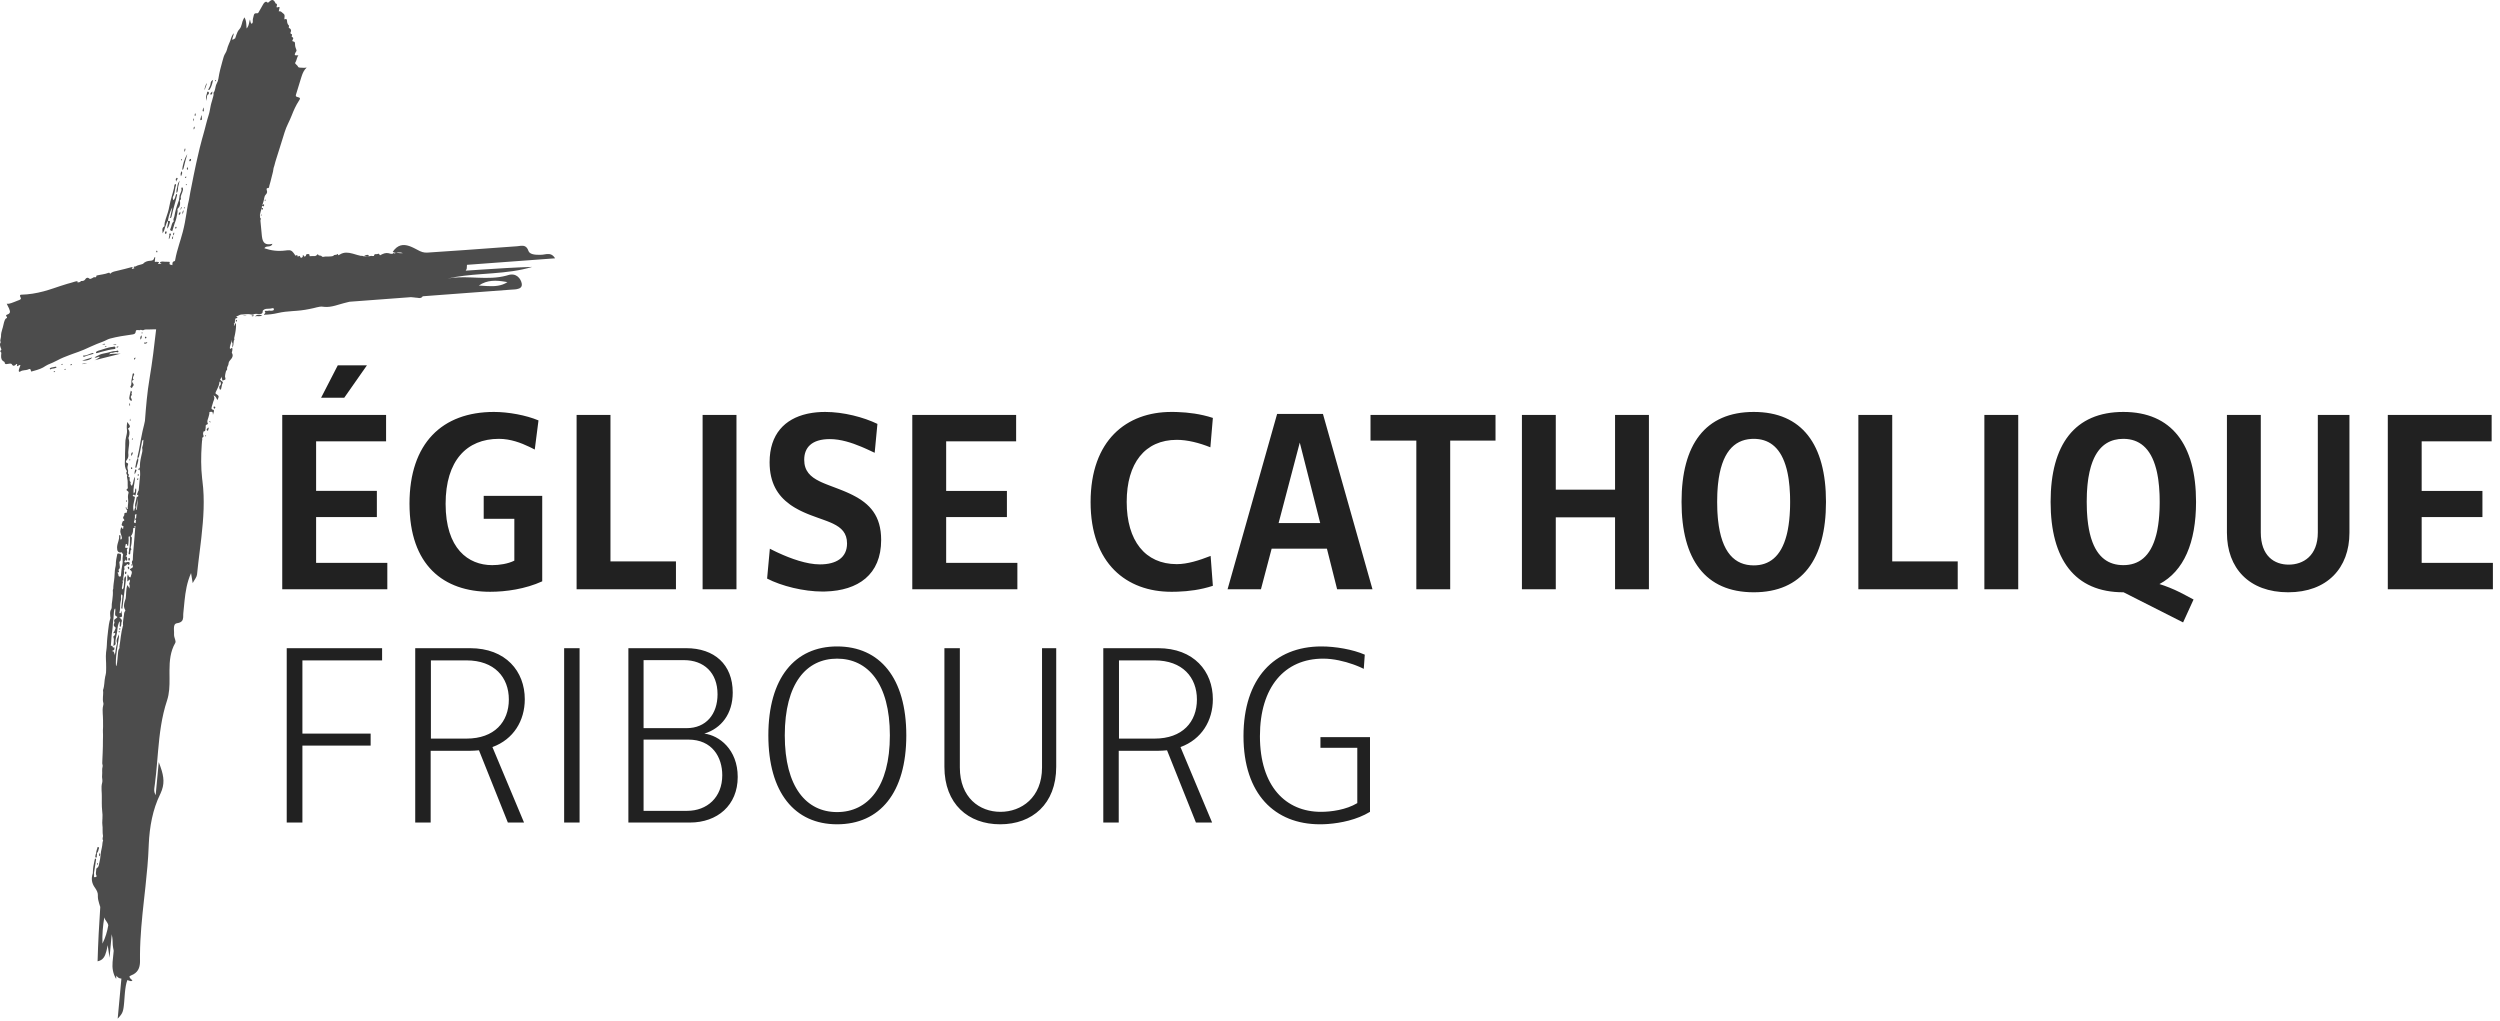
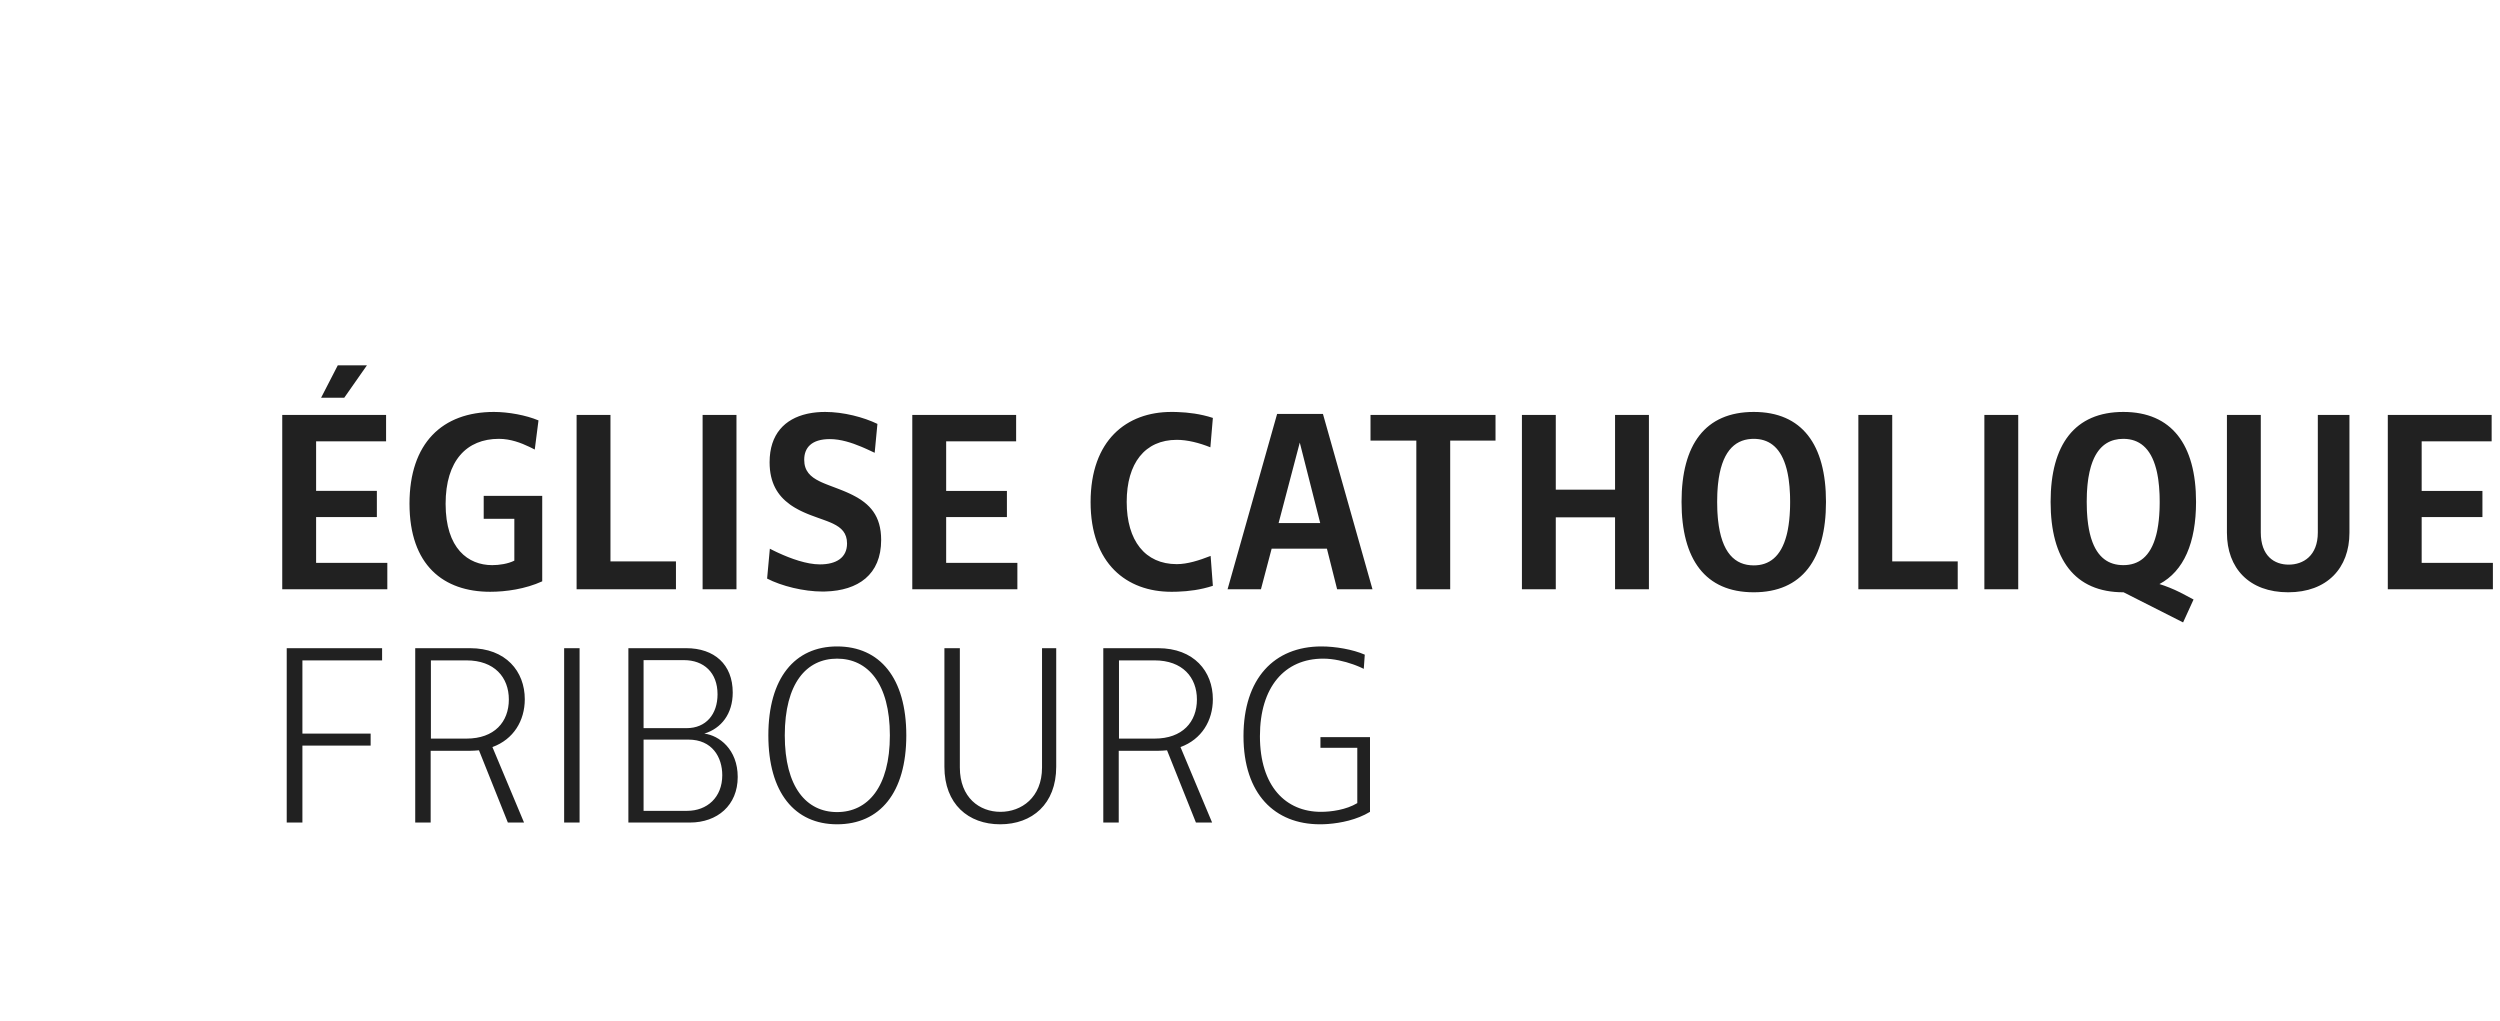
<svg xmlns="http://www.w3.org/2000/svg" width="328px" height="134px" viewBox="0 0 328 134" version="1.1">
  <title>Ω The Core/Brand/Logo/Default</title>
  <g id="Symbols" stroke="none" stroke-width="1" fill="none" fill-rule="evenodd">
    <g id="Navigation/Header-Menu-Ouvert" transform="translate(-35, -18)">
      <g id="Ω-The-Core/Brand/Logo/Default" transform="translate(35, 18)">
        <g id="Group" transform="translate(0, 0)" fill="#4C4C4C">
          <g id="Ω-The-Core/Brand/Sigle/Default" transform="translate(0, 0)">
-             <path d="M35.273,0.276 L35.321,0.23 C35.673,-0.115 35.905,-0.072 36.119,0.362 L36.125,0.379 L36.125,0.379 L36.136,0.418 C36.139,0.43 36.143,0.439 36.149,0.44 C36.332,0.488 36.352,0.585 36.334,0.689 L36.322,0.746 L36.322,0.746 L36.298,0.831 C36.288,0.868 36.281,0.904 36.283,0.937 C36.329,0.988 36.366,0.981 36.401,0.967 L36.435,0.953 C36.441,0.95 36.446,0.948 36.452,0.947 L36.528,0.93 C36.673,0.9 36.694,0.919 36.67,1.052 L36.656,1.121 L36.656,1.121 L36.59,1.408 C36.583,1.434 36.577,1.462 36.569,1.492 C36.742,1.446 36.859,1.512 36.965,1.601 L37.035,1.662 C37.069,1.693 37.103,1.724 37.139,1.752 L37.176,1.779 C37.326,1.88 37.345,2.012 37.338,2.149 L37.331,2.232 L37.331,2.232 L37.321,2.323 C37.317,2.368 37.314,2.413 37.317,2.457 L37.283,2.503 C37.282,2.506 37.281,2.508 37.282,2.509 C37.307,2.549 37.34,2.539 37.374,2.513 L37.472,2.501 C37.559,2.493 37.635,2.507 37.649,2.665 L37.66,2.784 C37.681,2.983 37.721,3.18 37.888,3.331 C37.935,3.376 37.926,3.429 37.907,3.481 L37.888,3.531 L37.888,3.531 C37.862,3.602 37.878,3.637 37.936,3.675 L37.963,3.691 C38.147,3.792 38.231,3.942 38.163,4.147 L38.124,4.247 C38.093,4.34 38.093,4.427 38.236,4.467 C38.31,4.49 38.328,4.546 38.312,4.611 L38.287,4.691 L38.287,4.691 L38.274,4.747 C38.266,4.792 38.267,4.832 38.297,4.844 C38.507,4.926 38.496,5.025 38.447,5.128 L38.384,5.247 C38.365,5.287 38.35,5.326 38.35,5.364 C38.374,5.412 38.413,5.428 38.456,5.437 L38.522,5.448 C38.555,5.454 38.587,5.464 38.612,5.487 C38.654,5.525 38.696,5.565 38.696,5.628 C38.696,5.948 38.731,6.139 38.827,6.38 L38.861,6.462 C38.901,6.555 38.926,6.651 38.863,6.747 L38.836,6.783 C38.797,6.827 38.769,6.881 38.745,6.937 L38.701,7.052 L38.701,7.052 C38.691,7.076 38.686,7.104 38.682,7.13 L38.675,7.207 L38.675,7.207 C38.725,7.251 38.777,7.258 38.829,7.259 L39.15,7.259 C38.95,7.509 38.946,7.815 38.816,8.072 L38.768,8.156 C38.739,8.201 38.704,8.282 38.726,8.314 C38.833,8.477 39.025,8.565 39.11,8.762 C39.148,8.848 39.273,8.871 39.382,8.875 L39.504,8.879 L39.504,8.879 L39.754,8.893 C39.898,8.9 40.053,8.898 40.234,8.861 C39.873,9.202 39.712,9.593 39.582,9.986 L39.494,10.259 L39.494,10.259 C39.267,10.97 39.063,11.689 38.836,12.403 C38.772,12.605 38.821,12.677 39.028,12.731 L39.12,12.755 C39.372,12.826 39.411,12.89 39.298,13.091 L39.255,13.163 L39.255,13.163 L39.201,13.247 L39.201,13.247 C38.817,13.841 38.527,14.484 38.273,15.144 C37.989,15.891 37.569,16.578 37.34,17.353 C37.127,18.076 36.895,18.795 36.666,19.514 L36.251,20.824 C36.158,21.12 36.069,21.417 35.998,21.72 C35.966,21.866 35.885,22.003 35.874,22.17 C35.867,22.289 35.844,22.407 35.816,22.524 L35.758,22.759 C35.714,22.955 35.66,23.149 35.609,23.345 L35.483,23.846 C35.44,24.013 35.395,24.179 35.342,24.343 C35.334,24.367 35.329,24.394 35.325,24.423 L35.317,24.481 C35.3,24.598 35.268,24.71 35.06,24.682 C34.996,24.672 34.962,24.837 34.988,24.905 C35.087,25.167 35.066,25.344 34.842,25.568 C34.736,25.679 34.691,25.85 34.656,26.027 L34.626,26.179 L34.61,26.254 L34.61,26.254 L34.582,26.368 L34.582,26.368 L34.542,26.51 L34.542,26.51 L34.416,26.924 C34.413,26.935 34.412,26.941 34.413,26.94 C34.455,26.862 34.532,26.83 34.623,26.789 C34.691,26.913 34.649,27.013 34.551,27.081 C34.541,27.087 34.52,27.078 34.496,27.062 L34.393,26.99 L34.393,26.99 C34.391,27.013 34.385,27.036 34.377,27.058 L34.355,27.126 C34.337,27.182 34.328,27.239 34.369,27.299 L34.374,27.299 L34.374,27.299 C34.229,27.584 34.165,27.892 34.099,28.199 L34.14,28.655 L34.14,28.655 L34.147,28.636 L34.147,28.636 L34.161,28.609 C34.163,28.607 34.164,28.605 34.165,28.606 C34.221,28.615 34.224,28.652 34.219,28.69 L34.211,28.748 L34.211,28.748 L34.201,28.794 L34.201,28.794 L34.184,28.853 C34.174,28.881 34.17,28.909 34.166,28.939 C34.225,29.596 34.286,30.253 34.353,30.908 L34.369,31.048 C34.475,31.841 34.769,32.209 35.746,31.989 C35.663,32.229 35.491,32.291 35.307,32.319 L35.221,32.33 L35.221,32.33 L35.114,32.342 C34.936,32.362 34.772,32.398 34.687,32.575 C35.576,32.883 36.477,32.988 37.429,32.868 L37.578,32.85 L37.578,32.85 L37.708,32.837 C38.116,32.802 38.256,32.858 38.489,33.154 L38.562,33.25 L38.562,33.25 L38.783,33.56 L38.783,33.56 L38.817,33.532 L38.817,33.532 C38.979,33.419 39.012,33.476 39.031,33.554 L39.044,33.615 C39.049,33.635 39.055,33.654 39.063,33.669 C39.087,33.67 39.11,33.659 39.134,33.644 L39.207,33.597 C39.273,33.558 39.338,33.547 39.395,33.723 C39.449,33.893 39.646,33.84 39.733,33.648 C39.739,33.635 39.736,33.617 39.73,33.6 L39.717,33.564 C39.705,33.53 39.703,33.501 39.768,33.499 C39.864,33.495 39.911,33.579 39.926,33.672 L39.977,33.657 C40.036,33.638 40.126,33.602 40.13,33.553 C40.143,33.386 40.219,33.346 40.326,33.337 L40.387,33.334 L40.387,33.334 L40.453,33.334 C40.582,33.333 40.6,33.396 40.605,33.466 L40.608,33.514 C40.61,33.545 40.614,33.576 40.629,33.6 L40.637,33.615 L40.637,33.615 C40.871,33.589 41.107,33.588 41.344,33.6 C41.466,33.556 41.578,33.486 41.672,33.368 C41.696,33.339 41.723,33.332 41.728,33.361 C41.775,33.625 42.071,33.452 42.208,33.617 L42.233,33.655 C42.239,33.666 42.248,33.676 42.257,33.683 L42.423,33.7 L42.423,33.7 C42.508,33.687 42.605,33.661 42.681,33.657 C42.758,33.653 42.836,33.653 42.914,33.653 L43.148,33.653 C43.342,33.651 43.536,33.64 43.727,33.585 C43.774,33.469 43.867,33.448 43.966,33.439 L44.051,33.432 C44.123,33.425 44.192,33.413 44.244,33.365 L44.274,33.332 C44.309,33.28 44.345,33.348 44.349,33.382 C44.355,33.431 44.366,33.468 44.38,33.497 C44.435,33.472 44.49,33.445 44.545,33.416 L44.626,33.37 C45.156,33.054 45.69,33.122 46.238,33.267 L46.422,33.318 L46.422,33.318 L46.884,33.454 C47.04,33.498 47.196,33.54 47.354,33.571 C47.447,33.556 47.521,33.55 47.629,33.596 L47.677,33.619 C47.773,33.628 47.87,33.633 47.967,33.631 L48.237,33.622 L48.237,33.622 L48.509,33.611 C48.651,33.563 48.748,33.55 48.851,33.593 L49.067,33.581 L49.067,33.581 L49.071,33.57 C49.084,33.372 49.185,33.343 49.301,33.341 L49.429,33.342 C49.472,33.341 49.512,33.337 49.548,33.323 L49.574,33.311 C49.664,33.257 49.718,33.297 49.762,33.357 L49.794,33.405 L49.794,33.405 L49.825,33.454 C49.83,33.462 49.835,33.469 49.84,33.477 L49.856,33.497 L49.997,33.424 C50.304,33.268 50.617,33.14 50.982,33.221 L51.038,33.235 L51.038,33.235 L51.151,33.268 C51.244,33.294 51.34,33.315 51.449,33.294 L51.53,33.279 C51.563,33.271 51.592,33.257 51.619,33.217 C51.677,33.128 51.73,33.105 51.761,33.212 L51.771,33.252 L51.771,33.252 L51.783,33.288 L51.783,33.288 L51.794,33.312 C51.804,33.329 51.815,33.333 51.824,33.3 L51.83,33.276 C51.845,33.197 51.866,33.157 51.894,33.14 C51.762,33.137 51.638,33.115 51.526,33.039 C52.186,32.064 52.943,32.031 53.674,32.274 L53.796,32.317 L53.796,32.317 L53.916,32.364 L53.916,32.364 L54.037,32.415 C54.057,32.424 54.076,32.433 54.096,32.442 L54.221,32.5 C54.304,32.54 54.385,32.581 54.466,32.622 L54.938,32.867 C54.996,32.896 55.052,32.924 55.107,32.951 C55.537,33.156 55.88,33.156 56.21,33.133 L56.513,33.111 L56.513,33.111 C58.016,33.017 59.518,32.913 61.019,32.804 L65.524,32.475 L65.524,32.475 L67.777,32.313 C67.812,32.311 67.847,32.308 67.883,32.304 L68.255,32.258 L68.255,32.258 L68.359,32.248 C68.757,32.219 69.119,32.294 69.334,32.921 C69.481,33.348 70.119,33.438 70.729,33.433 L70.88,33.43 L70.88,33.43 L71.029,33.424 L71.029,33.424 L71.152,33.417 L71.152,33.417 L71.254,33.405 L71.254,33.405 L71.627,33.348 L71.627,33.348 L71.736,33.335 C72.1,33.3 72.47,33.349 72.779,33.817 L72.825,33.891 L61.265,34.746 C61.249,34.868 61.24,34.99 61.245,35.115 C61.249,35.251 61.194,35.387 61.1,35.511 L63.038,35.38 C65.298,35.228 67.56,35.088 69.825,35.018 C68.139,35.53 66.404,35.715 64.66,35.852 L63.164,35.964 C61.668,36.077 60.175,36.213 58.711,36.547 C59.703,36.358 60.702,36.361 61.702,36.396 L62.703,36.435 C63.954,36.482 65.203,36.495 66.44,36.161 L66.687,36.09 C67.752,35.76 68.335,36.579 68.45,37.182 C68.543,37.679 68.222,37.859 67.81,37.935 L67.7,37.952 L67.7,37.952 L67.588,37.966 L67.588,37.966 L67.474,37.977 L67.474,37.977 L66.975,38.009 L66.975,38.009 L55.47,38.87 L55.47,38.87 L55.466,38.872 L55.466,38.872 C55.342,39.081 55.107,39.139 54.883,39.089 L54.757,39.069 L54.757,39.069 L54.504,39.048 L54.504,39.048 L54.373,39.03 L54.373,39.03 L53.919,38.986 L53.919,38.986 L45.851,39.589 L45.851,39.589 C45.356,39.707 44.863,39.837 44.372,39.984 L44.247,40.022 L44.247,40.022 L43.994,40.094 C43.526,40.22 43.039,40.311 42.539,40.26 L42.403,40.243 C42.111,40.196 41.831,40.251 41.553,40.322 L41.343,40.376 C41.274,40.394 41.204,40.412 41.134,40.427 C40.401,40.596 39.66,40.726 38.908,40.778 L38.413,40.813 C37.754,40.86 37.096,40.917 36.446,41.07 C35.855,41.211 35.249,41.282 34.618,41.296 C34.624,41.254 34.652,41.219 34.686,41.187 L34.748,41.13 C34.814,41.068 34.859,41.001 34.739,40.886 C34.703,40.853 34.819,40.754 34.882,40.775 C35.091,40.842 35.293,40.693 35.501,40.771 C35.53,40.781 35.565,40.777 35.6,40.771 L35.671,40.759 L35.671,40.759 C35.805,40.749 35.949,40.723 35.937,40.557 C35.925,40.408 35.784,40.422 35.699,40.443 L35.663,40.453 L35.663,40.453 C35.348,40.553 35.009,40.445 34.692,40.592 C34.651,40.61 34.62,40.632 34.593,40.655 L34.516,40.726 L34.516,40.726 L34.475,40.762 L34.475,40.791 C34.482,41.091 34.343,41.216 34.021,41.206 L33.925,41.2 L33.925,41.2 L33.734,41.185 C33.607,41.176 33.479,41.174 33.351,41.204 C33.242,41.29 33.096,41.287 32.978,41.268 L32.896,41.251 C32.647,41.195 32.403,41.207 32.16,41.228 L31.916,41.25 C31.835,41.256 31.753,41.262 31.671,41.264 C31.42,41.27 31.27,41.473 31.039,41.485 C31.002,41.487 30.987,41.515 31.009,41.543 C31.017,41.554 31.032,41.56 31.048,41.564 L31.101,41.575 C31.139,41.586 31.167,41.609 31.128,41.694 C31.108,41.74 31.077,41.75 31.045,41.75 L30.973,41.745 C30.95,41.745 30.93,41.751 30.915,41.775 C30.846,41.882 30.83,42.003 30.823,42.126 L30.817,42.276 C30.812,42.363 30.792,42.445 30.669,42.459 C30.734,42.513 30.728,42.576 30.712,42.639 L30.694,42.702 C30.691,42.712 30.689,42.722 30.687,42.733 L30.683,42.763 C30.748,42.735 30.776,42.682 30.796,42.624 L30.823,42.535 C30.842,42.476 30.866,42.42 30.925,42.386 C30.957,42.452 30.971,42.575 30.969,42.738 L30.965,42.868 L30.965,42.868 L30.955,43.011 L30.955,43.011 L30.94,43.166 L30.94,43.166 L30.92,43.331 C30.916,43.359 30.912,43.388 30.908,43.417 L30.88,43.594 L30.88,43.594 L30.848,43.777 L30.848,43.777 L30.811,43.965 L30.811,43.965 L30.769,44.155 L30.769,44.155 L30.724,44.347 L30.724,44.347 L30.722,44.346 C30.731,44.425 30.741,44.503 30.752,44.583 C30.687,44.63 30.671,44.703 30.665,44.778 L30.658,44.867 C30.657,44.881 30.656,44.895 30.653,44.909 L30.644,44.948 C30.636,45.13 30.617,45.338 30.511,45.612 C30.481,45.503 30.481,45.408 30.488,45.322 L30.5,45.199 C30.508,45.12 30.511,45.049 30.485,44.981 L30.477,44.969 L30.477,44.969 L30.467,44.961 C30.414,44.93 30.406,44.882 30.401,44.82 L30.395,44.739 C30.39,44.696 30.381,44.648 30.357,44.595 C30.369,44.754 30.34,44.895 30.302,45.027 L30.228,45.257 C30.171,45.433 30.129,45.602 30.181,45.791 C30.204,45.783 30.224,45.77 30.244,45.756 L30.304,45.71 C30.346,45.68 30.394,45.654 30.465,45.659 C30.501,45.745 30.497,45.832 30.485,45.918 L30.459,46.072 L30.459,46.072 L30.452,46.108 L30.452,46.108 L30.43,46.184 C30.416,46.234 30.407,46.283 30.432,46.321 C30.629,46.622 30.48,46.926 30.321,47.109 L30.293,47.139 C30.138,47.305 30.022,47.454 29.992,47.651 L29.985,47.719 C29.982,47.801 29.954,47.876 29.92,47.949 L29.867,48.057 C29.815,48.166 29.772,48.277 29.801,48.411 C29.815,48.481 29.766,48.547 29.713,48.607 L29.661,48.666 L29.661,48.666 L29.613,48.848 L29.613,48.848 L29.577,49.001 L29.577,49.001 L29.555,49.112 L29.555,49.112 L29.537,49.224 C29.526,49.297 29.52,49.368 29.521,49.426 L29.555,49.548 C29.566,49.589 29.575,49.631 29.579,49.673 C29.592,49.781 29.542,49.818 29.475,49.84 L29.415,49.856 C29.353,49.871 29.289,49.888 29.252,49.94 C29.225,49.98 29.179,49.891 29.152,49.806 L29.137,49.751 C29.135,49.743 29.133,49.735 29.132,49.727 C29.124,49.681 29.122,49.633 29.121,49.586 L29.121,49.442 L29.121,49.442 L29.124,49.436 L29.124,49.436 L29.147,49.409 L29.147,49.409 L29.12,49.392 L29.12,49.392 L29.115,49.437 L29.115,49.437 L29.081,49.477 C29.064,49.498 29.05,49.518 29.053,49.534 C29.063,49.58 29.038,49.61 29.005,49.636 L28.942,49.68 C28.895,49.715 28.862,49.756 28.913,49.838 C28.973,49.933 29.043,49.993 29.154,50.048 C29.267,50.106 29.246,50.204 29.201,50.299 L29.172,50.356 L29.172,50.356 L29.142,50.41 L29.142,50.41 L29.077,50.722 L29.009,51.033 C28.996,51.084 28.951,51.138 28.887,51.119 C28.856,51.108 28.818,51.063 28.811,51.029 L28.803,50.995 L28.803,50.995 L28.786,50.925 C28.756,50.796 28.74,50.669 28.892,50.568 C28.916,50.551 28.931,50.521 28.944,50.487 L28.969,50.416 C28.973,50.404 28.978,50.393 28.983,50.382 C28.954,50.276 28.975,50.156 28.901,50.074 C28.819,50.051 28.794,50.091 28.786,50.141 L28.784,50.161 C28.763,50.488 28.634,50.774 28.494,51.055 L28.401,51.243 C28.37,51.305 28.339,51.368 28.311,51.431 L28.29,51.48 C28.262,51.552 28.25,51.622 28.351,51.687 L28.445,51.75 L28.445,51.75 L28.522,51.804 C28.694,51.93 28.715,51.995 28.651,52.187 L28.622,52.271 L28.622,52.271 L28.584,52.371 L28.584,52.371 L28.565,52.406 L28.565,52.406 L28.513,52.469 L28.513,52.469 C28.497,52.445 28.482,52.419 28.468,52.392 L28.388,52.224 C28.318,52.084 28.226,51.948 28.007,51.881 C28.159,52.102 28.131,52.288 28.07,52.465 L28.037,52.552 L28.037,52.552 L28,52.646 C27.984,52.688 27.969,52.729 27.957,52.772 L27.941,52.835 C27.909,53 27.831,53.156 27.793,53.326 L27.762,53.459 C27.732,53.605 27.739,53.717 27.975,53.761 C28.057,53.773 28.092,53.882 28.066,53.978 L27.941,54.428 L27.941,54.428 L27.929,54.29 L27.929,54.29 L27.92,54.216 C27.896,54.05 27.851,54.014 27.687,54.028 L27.614,54.036 L27.614,54.036 L27.478,54.056 L27.478,54.056 C27.481,54.295 27.421,54.522 27.35,54.747 L27.241,55.084 L27.241,55.084 C27.189,55.257 27.179,55.382 27.264,55.561 C27.29,55.619 27.255,55.647 27.202,55.672 L27.114,55.71 C27.043,55.743 26.978,55.791 26.988,55.893 C27,56.028 26.98,56.166 26.958,56.302 L26.929,56.469 C26.915,56.536 26.886,56.598 26.792,56.581 L26.759,56.572 L26.696,56.642 L26.659,56.78 C26.642,56.855 26.633,56.93 26.655,57.012 L26.691,57.115 C26.723,57.224 26.725,57.34 26.583,57.395 L26.544,57.407 L26.527,57.598 C26.546,57.679 26.551,57.758 26.507,57.826 C26.496,57.954 26.486,58.081 26.477,58.209 C26.484,58.268 26.478,58.328 26.465,58.386 C26.366,59.845 26.355,61.311 26.521,62.795 L26.56,63.113 C26.875,65.555 26.701,68.013 26.425,70.469 L26.344,71.171 L26.344,71.171 L26.086,73.276 L26.086,73.276 L26.002,73.977 C25.948,74.444 25.896,74.911 25.85,75.377 C25.834,75.536 25.763,75.689 25.667,75.855 L25.579,76.001 L25.579,76.001 L25.432,76.239 C25.382,76.322 25.331,76.411 25.282,76.506 L25.066,75.188 L25.066,75.188 C24.523,76.409 24.336,77.626 24.21,78.835 L24.17,79.238 L24.17,79.238 L24.131,79.64 C24.106,79.908 24.08,80.175 24.051,80.442 C24.045,80.503 24.042,80.565 24.04,80.628 L24.037,80.861 L24.037,80.861 L24.034,80.952 L24.034,80.952 L24.027,81.042 C23.994,81.382 23.853,81.678 23.224,81.767 C22.873,81.817 22.815,82.139 22.818,82.502 L22.821,82.612 L22.821,82.612 L22.837,82.979 C22.84,83.072 22.841,83.161 22.834,83.241 C22.823,83.37 22.857,83.514 22.901,83.658 L22.968,83.87 C23.025,84.056 23.064,84.226 22.997,84.345 C22.338,85.488 22.243,86.716 22.237,87.947 L22.237,88.299 L22.237,88.299 L22.243,89.001 C22.249,89.993 22.224,90.971 21.919,91.893 C21.193,94.074 20.936,96.301 20.74,98.531 L20.599,100.182 C20.524,101.051 20.443,101.919 20.331,102.784 L20.261,103.303 C20.218,103.606 20.201,103.909 20.382,104.244 L20.424,104.316 L20.827,99.991 L20.88,100.128 L20.88,100.128 L20.98,100.395 L20.98,100.395 L21.072,100.651 C21.523,101.952 21.619,102.891 21.063,104.099 L21.007,104.217 C20.033,106.204 19.625,108.456 19.519,110.752 L19.509,110.998 C19.446,112.773 19.276,114.54 19.085,116.307 L18.891,118.073 C18.629,120.455 18.384,122.839 18.367,125.244 L18.367,125.802 L18.367,125.802 L18.37,126.043 L18.37,126.043 L18.368,126.207 C18.368,126.225 18.367,126.244 18.366,126.264 L18.36,126.381 C18.316,126.954 18.108,127.641 17.2,127.974 C17.115,128.005 17.039,128.061 16.97,128.134 C17.052,128.323 17.159,128.493 17.373,128.596 C17.299,128.742 17.195,128.736 17.107,128.713 L17.061,128.7 L17.061,128.7 C16.941,128.667 16.824,128.629 16.707,128.588 C16.532,129.04 16.444,129.661 16.391,130.226 L16.365,130.527 L16.365,130.527 L16.301,131.364 L16.301,131.364 L16.276,131.65 L16.276,131.65 L16.251,131.901 L16.251,131.901 L16.224,132.12 L16.224,132.12 L16.204,132.25 C16.201,132.271 16.197,132.291 16.194,132.311 L16.172,132.426 C16.168,132.444 16.164,132.462 16.16,132.479 L16.135,132.58 C16.131,132.596 16.127,132.612 16.122,132.627 L16.094,132.717 C16.089,132.731 16.084,132.745 16.078,132.759 L16.045,132.84 C16.028,132.88 16.009,132.917 15.99,132.954 L15.948,133.027 L15.948,133.027 L15.902,133.098 L15.902,133.098 L15.851,133.169 L15.851,133.169 L15.796,133.241 L15.796,133.241 L15.704,133.353 L15.704,133.353 L15.439,133.655 L15.929,128.392 C15.619,128.384 15.407,128.22 15.271,127.992 L15.237,128.437 L15.237,128.437 C14.807,127.721 14.708,127.002 14.771,126.23 L14.782,126.108 L14.917,124.751 L14.905,124.67 L14.905,124.67 L14.889,124.588 C14.798,124.18 14.766,123.773 14.771,123.353 C14.774,123.137 14.714,122.916 14.677,122.694 L14.659,122.56 L14.371,125.65 L14.13,124.002 L14.13,124.002 L14.033,124.465 L14.033,124.465 L13.994,124.639 L13.994,124.639 L13.953,124.806 C13.777,125.488 13.523,125.977 12.803,126.125 C12.87,123.743 12.994,121.365 13.156,118.99 L13.112,118.865 L13.112,118.865 L13.072,118.738 L13.004,118.516 C12.916,118.22 12.837,117.92 12.837,117.591 L12.841,117.467 C12.86,117.15 12.693,116.812 12.496,116.526 L12.45,116.461 C12.035,115.889 11.941,115.276 12.169,114.612 L12.179,114.57 L12.179,114.57 L12.185,114.528 L12.187,114.335 C12.202,113.886 12.284,113.448 12.378,113.012 L12.46,112.638 L12.46,112.638 C12.599,112.656 12.614,112.72 12.605,112.788 L12.592,112.868 L12.592,112.868 L12.462,113.701 L12.462,113.701 L12.331,114.533 L12.334,114.598 L12.345,114.727 C12.347,114.77 12.348,114.813 12.343,114.856 L12.331,114.921 C12.31,114.998 12.341,115.08 12.414,115.094 C12.475,115.107 12.549,115.068 12.615,115.038 C12.7,114.998 12.683,114.921 12.647,114.855 C12.569,114.714 12.573,114.571 12.59,114.427 L12.616,114.241 C12.623,114.179 12.628,114.117 12.624,114.055 C12.622,114.006 12.651,113.927 12.691,113.906 C12.868,113.813 12.929,113.667 12.967,113.51 L12.987,113.414 L12.987,113.414 L13.007,113.31 L13.018,113.258 L13.018,113.258 L13.031,113.208 C13.21,112.554 13.176,111.862 13.363,111.211 C13.392,111.106 13.407,110.999 13.418,110.892 L13.437,110.677 C13.452,110.534 13.474,110.393 13.53,110.257 C13.445,110.15 13.45,110.039 13.47,109.93 L13.5,109.791 C13.512,109.729 13.519,109.669 13.507,109.611 C13.432,109.248 13.487,108.884 13.46,108.522 L13.443,108.367 C13.405,108.101 13.411,107.83 13.429,107.558 L13.439,107.422 C13.471,107.085 13.445,106.735 13.407,106.397 C13.369,106.054 13.359,105.71 13.357,105.367 L13.358,104.595 C13.358,104.509 13.358,104.424 13.356,104.338 C13.355,104.254 13.352,104.17 13.348,104.086 L13.327,103.705 C13.31,103.365 13.309,103.022 13.407,102.683 C13.445,102.55 13.439,102.413 13.424,102.274 L13.4,102.064 C13.389,101.958 13.383,101.852 13.396,101.746 C13.41,101.627 13.412,101.508 13.41,101.388 L13.405,101.148 C13.402,100.949 13.407,100.749 13.464,100.55 C13.483,100.488 13.47,100.418 13.453,100.345 L13.427,100.236 C13.419,100.2 13.414,100.164 13.415,100.129 L13.431,99.682 L13.431,99.682 L13.47,98.789 C13.482,98.491 13.493,98.193 13.498,97.895 L13.503,97.176 L13.503,97.176 L13.515,96.631 C13.516,96.54 13.516,96.449 13.515,96.358 L13.505,96.084 C13.497,95.982 13.498,95.879 13.502,95.776 L13.518,95.466 C13.52,95.414 13.522,95.362 13.522,95.31 C13.524,95.047 13.509,94.782 13.518,94.522 C13.522,94.332 13.512,94.141 13.499,93.951 L13.48,93.665 C13.456,93.284 13.446,92.904 13.546,92.526 C13.567,92.447 13.581,92.355 13.569,92.273 L13.558,92.226 C13.484,91.967 13.488,91.707 13.505,91.447 L13.524,91.186 C13.539,90.969 13.549,90.753 13.515,90.537 C13.729,89.962 13.67,89.344 13.806,88.751 L13.849,88.59 C13.911,88.383 13.921,88.155 13.923,87.926 L13.925,87.697 C13.925,87.659 13.926,87.621 13.927,87.584 C13.932,87.384 13.927,87.184 13.919,86.984 L13.901,86.584 C13.887,86.251 13.88,85.919 13.916,85.59 L13.943,85.393 C13.986,85.13 14.005,84.867 14.019,84.605 L14.045,84.08 C14.055,83.905 14.068,83.731 14.091,83.557 C14.109,83.42 14.124,83.283 14.139,83.145 L14.183,82.733 C14.242,82.184 14.313,81.637 14.486,81.106 C14.5,81.062 14.495,81.019 14.487,80.977 L14.469,80.894 C14.467,80.88 14.465,80.867 14.465,80.853 L14.462,80.782 L14.462,80.782 L14.45,80.57 C14.441,80.358 14.451,80.148 14.583,79.94 C14.702,79.757 14.634,79.49 14.665,79.264 L14.688,79.082 L14.688,79.082 L14.737,78.719 C14.793,78.295 14.837,77.87 14.801,77.439 C14.796,77.36 14.859,77.299 14.859,77.239 C14.86,77.011 14.883,76.785 14.911,76.559 L14.972,76.109 C15.001,75.884 15.027,75.659 15.032,75.432 C15.042,75.027 15.08,74.632 15.178,74.24 C15.212,74.104 15.196,73.955 15.203,73.812 C15.212,73.632 15.24,73.455 15.273,73.279 L15.343,72.927 L15.343,72.927 L15.375,72.751 L15.387,72.709 C15.426,72.595 15.504,72.602 15.584,72.622 L15.638,72.637 L15.638,72.637 L15.69,72.649 C15.707,72.651 15.723,72.653 15.738,72.651 C15.816,72.643 15.879,72.728 15.878,72.831 L15.869,72.947 L15.869,72.947 L15.869,73.111 L15.869,73.111 L15.87,73.112 C15.861,73.151 15.858,73.191 15.857,73.231 L15.855,73.353 C15.851,73.475 15.83,73.593 15.687,73.687 C15.664,73.701 15.659,73.743 15.663,73.798 L15.67,73.868 L15.67,73.868 L15.688,73.996 C15.692,74.025 15.696,74.054 15.697,74.082 L15.698,74.121 C15.697,74.158 15.702,74.197 15.707,74.235 L15.719,74.313 L15.727,74.384 C15.734,74.489 15.716,74.59 15.596,74.676 C15.558,74.704 15.554,74.82 15.57,74.881 L15.602,74.964 C15.625,75.028 15.627,75.078 15.521,75.093 L15.485,75.096 C15.443,75.096 15.394,75.149 15.428,75.175 C15.499,75.226 15.517,75.293 15.525,75.363 L15.534,75.448 C15.538,75.489 15.546,75.53 15.564,75.567 C15.615,75.658 15.7,75.659 15.787,75.64 C15.852,75.626 15.866,75.579 15.868,75.513 C15.904,74.966 15.972,74.424 16.084,73.887 C16.099,73.816 16.1,73.748 16.098,73.681 L16.091,73.545 L16.091,73.545 L16.092,73.545 C16.046,73.254 16.128,72.973 16.152,72.688 C16.07,72.664 16.042,72.603 16.019,72.538 L15.996,72.471 L15.996,72.471 C15.492,72.55 15.354,72.307 15.36,71.849 L15.364,71.736 L15.364,71.736 C15.373,71.585 15.406,71.439 15.447,71.296 L15.542,70.974 C15.603,70.759 15.651,70.542 15.627,70.311 C15.623,70.263 15.651,70.197 15.753,70.198 C15.816,70.278 15.815,70.371 15.806,70.468 L15.796,70.585 C15.792,70.664 15.798,70.742 15.844,70.815 C15.965,70.732 16.011,70.656 15.983,70.482 C15.972,70.408 15.952,70.337 15.928,70.267 L15.853,70.058 C15.806,69.918 15.77,69.776 15.797,69.62 C15.818,69.509 15.816,69.391 15.867,69.285 L15.886,69.247 C15.906,69.21 15.93,69.182 15.983,69.205 C16.03,69.226 16.038,69.264 16.041,69.306 L16.044,69.356 L16.093,69.391 C16.113,69.387 16.134,69.381 16.156,69.375 L16.196,69.031 L16.147,69.014 L16.147,69.014 L16.098,68.998 C16.001,68.965 15.922,68.92 15.984,68.747 L16.006,68.682 L16.006,68.682 L16.044,68.55 C16.065,68.484 16.089,68.42 16.129,68.362 C16.166,68.308 16.21,68.327 16.242,68.372 C16.258,68.39 16.329,68.256 16.299,68.185 L16.235,68.105 C16.155,67.999 16.104,67.888 16.222,67.741 C16.274,67.68 16.323,67.585 16.312,67.513 C16.288,67.337 16.357,67.293 16.451,67.282 L16.504,67.278 L16.504,67.278 L16.587,67.277 C16.597,67.277 16.606,67.277 16.615,67.276 L16.692,66.961 L16.692,66.961 C16.699,66.955 16.693,66.945 16.679,66.93 L16.6,66.846 C16.53,66.766 16.457,66.649 16.521,66.504 C16.558,66.522 16.572,66.561 16.582,66.603 L16.599,66.681 C16.613,66.74 16.639,66.789 16.723,66.784 L16.763,66.779 C16.754,66.634 16.763,66.49 16.777,66.346 L16.808,66.059 C16.828,65.867 16.839,65.675 16.809,65.479 C16.769,65.222 16.777,64.958 16.857,64.705 C16.901,64.558 16.83,64.486 16.733,64.416 L16.703,64.395 C16.598,64.322 16.529,64.233 16.696,64.143 C16.751,64.115 16.774,64.054 16.769,63.999 C16.72,63.579 16.802,63.149 16.687,62.736 C16.652,62.606 16.636,62.486 16.696,62.362 L16.624,62.235 C16.573,62.14 16.541,62.042 16.604,61.928 L16.628,61.89 C16.652,61.858 16.664,61.813 16.633,61.771 C16.382,61.406 16.365,61.008 16.38,60.607 L16.398,60.237 C16.4,60.176 16.402,60.115 16.402,60.054 L16.402,59.963 C16.386,59.369 16.454,58.767 16.438,58.169 C16.429,57.888 16.479,57.616 16.538,57.345 L16.599,57.075 C16.609,57.03 16.619,56.985 16.628,56.94 C16.666,56.761 16.682,56.596 16.656,56.403 C16.605,56.064 16.633,55.713 16.69,55.361 L16.921,55.672 C16.939,55.696 16.954,55.719 16.968,55.741 L17.005,55.802 C17.094,55.969 17.05,56.07 16.783,56.236 C17.038,56.558 17.023,56.916 16.912,57.282 L16.9,57.317 L16.9,57.317 L16.874,57.387 C16.859,57.434 16.849,57.481 16.866,57.531 C16.98,57.849 16.958,58.165 16.918,58.48 L16.89,58.69 C16.877,58.783 16.865,58.876 16.857,58.97 L16.847,59.11 C16.841,59.233 16.812,59.348 16.83,59.482 C16.869,59.759 16.856,60.033 16.687,60.277 L16.606,60.384 C16.507,60.518 16.444,60.678 16.717,60.762 C16.805,60.788 16.827,60.858 16.807,60.941 L16.797,60.972 C16.715,61.193 16.685,61.447 16.781,61.641 C16.814,61.71 16.813,61.783 16.805,61.856 L16.795,61.943 C16.783,62.06 16.783,62.173 16.908,62.268 C16.941,62.292 16.927,62.329 16.902,62.371 L16.867,62.424 C16.844,62.461 16.822,62.499 16.82,62.536 C16.93,62.548 17.019,62.581 17.014,62.715 L17.012,62.757 L17.012,62.757 L17.005,62.883 C16.999,63.023 17.012,63.159 17.159,63.257 C17.07,63.448 17.121,63.598 17.308,63.747 C17.392,63.593 17.436,63.429 17.473,63.264 L17.525,63.017 C17.561,62.854 17.605,62.695 17.69,62.549 C17.716,62.839 17.677,63.124 17.629,63.412 L17.579,63.702 C17.523,64.042 17.48,64.39 17.539,64.758 C17.674,64.618 17.738,64.517 17.723,64.39 C17.707,64.267 17.743,64.167 17.841,64.043 C17.9,64.249 17.886,64.437 17.853,64.617 L17.822,64.771 L17.822,64.771 L17.79,64.923 L17.79,64.923 C17.764,65.041 17.709,65.023 17.651,64.965 L17.62,64.93 L17.62,64.93 C17.554,64.85 17.477,64.923 17.441,64.965 C17.382,65.041 17.447,65.111 17.516,65.118 C17.693,65.14 17.708,65.199 17.69,65.309 L17.666,65.435 C17.655,65.5 17.641,65.566 17.627,65.632 L17.561,65.929 C17.482,66.292 17.421,66.658 17.535,67.035 C17.556,67.015 17.577,67.007 17.605,67.012 L17.63,66.906 L17.63,66.906 L17.65,66.829 L17.65,66.829 L17.675,66.751 C17.683,66.726 17.692,66.703 17.701,66.685 L17.713,66.662 L17.713,66.662 L17.743,66.614 C17.762,66.582 17.777,66.553 17.768,66.534 C17.692,66.364 17.712,66.207 17.75,66.05 L17.796,65.871 C17.801,65.851 17.806,65.831 17.81,65.81 C17.852,65.62 17.881,65.424 17.934,65.237 C17.946,65.199 17.987,65.174 18.008,65.144 C18.074,65.156 18.102,65.185 18.111,65.22 L18.141,64.911 L18.141,64.911 C18.101,64.952 18.06,64.967 18.01,64.926 C17.969,64.895 17.976,64.848 17.991,64.807 C18.045,64.662 18.105,64.518 18.158,64.377 C18.171,64.373 18.182,64.372 18.191,64.373 L18.272,63.523 L18.272,63.523 C18.271,63.502 18.274,63.48 18.278,63.461 L18.386,62.328 L18.386,62.328 C18.384,62.24 18.382,62.153 18.383,62.065 C18.386,61.892 18.368,61.737 18.326,61.572 C18.346,61.537 18.371,61.495 18.369,61.465 C18.314,60.91 18.415,60.375 18.534,59.845 L18.634,59.411 C18.644,59.363 18.655,59.315 18.666,59.266 C18.691,59.15 18.684,59.043 18.681,58.934 L18.676,58.891 L18.676,58.891 L18.657,58.804 C18.651,58.776 18.648,58.748 18.653,58.722 C18.67,58.636 18.696,58.552 18.723,58.469 L18.763,58.344 C18.784,58.129 18.803,57.913 18.821,57.698 C18.74,57.715 18.672,57.743 18.639,57.893 L18.63,57.941 C18.524,58.601 18.369,59.254 18.233,59.911 C18.224,59.958 18.202,59.993 18.176,60.025 L18.122,60.09 C18.181,60.356 18.117,60.599 18.041,60.84 L17.989,61.001 C17.954,61.108 17.922,61.215 17.901,61.325 C17.892,61.371 17.848,61.385 17.801,61.371 C17.751,61.359 17.74,61.315 17.751,61.272 C17.778,61.175 17.797,61.075 17.814,60.975 L17.848,60.773 C17.883,60.572 17.927,60.373 18.026,60.19 L18.08,60.099 C18.024,60.039 18.033,59.965 18.048,59.897 C18.164,59.423 18.255,58.945 18.341,58.466 L18.511,57.509 C18.57,57.19 18.632,56.872 18.704,56.556 L18.768,56.29 L18.768,56.29 L18.899,55.756 C18.942,55.578 18.982,55.4 19.016,55.22 C19.158,53.35 19.311,51.481 19.624,49.64 C19.985,47.501 20.244,45.356 20.485,43.208 L20.266,43.209 L20.266,43.209 L20.048,43.212 C19.848,43.214 19.649,43.216 19.452,43.228 C19.277,43.239 19.066,43.205 18.919,43.267 L18.867,43.295 C18.793,43.343 18.723,43.336 18.656,43.317 L18.577,43.293 C18.499,43.268 18.426,43.253 18.354,43.322 L18.04,43.301 C17.908,43.284 17.833,43.347 17.814,43.456 L17.81,43.49 C17.787,43.778 17.628,43.84 17.403,43.877 L17.309,43.891 C16.345,44.027 15.379,44.169 14.437,44.421 C14.293,44.459 14.158,44.518 14.025,44.582 L13.76,44.712 C13.671,44.754 13.582,44.794 13.49,44.827 C12.955,45.015 12.436,45.238 11.921,45.468 L11.303,45.746 C11.2,45.793 11.097,45.839 10.994,45.884 C10.537,46.089 10.058,46.238 9.588,46.41 L9.123,46.582 C8.581,46.784 8.045,46.996 7.53,47.275 C7.134,47.492 6.711,47.665 6.291,47.841 C6.183,47.885 6.085,47.939 5.994,48.003 C5.537,48.334 5.016,48.495 4.498,48.64 L4.11,48.747 C4.061,48.717 4.054,48.68 4.051,48.644 L4.048,48.601 C4.048,48.595 4.046,48.588 4.044,48.582 C4.002,48.444 3.942,48.368 3.803,48.426 L3.767,48.443 C3.641,48.51 3.504,48.537 3.364,48.555 L3.196,48.575 C2.999,48.598 2.804,48.631 2.633,48.761 C2.552,48.822 2.448,48.769 2.461,48.613 C2.483,48.367 2.612,48.158 2.684,47.918 C2.595,47.866 2.528,47.893 2.467,47.935 L2.377,48.001 C2.327,48.034 2.275,48.055 2.211,48.026 L2.223,47.993 C2.242,47.938 2.271,47.826 2.232,47.753 C2.161,47.732 2.126,47.765 2.095,47.804 L2.064,47.844 C2.054,47.857 2.043,47.868 2.03,47.877 L1.97,47.918 C1.834,48.005 1.713,48.038 1.598,47.866 L1.574,47.826 C1.509,47.709 1.409,47.695 1.305,47.705 L1.235,47.714 L1.235,47.714 L1.134,47.731 L1.134,47.731 L1.072,47.737 L1.072,47.737 L1.011,47.746 L1.011,47.746 L0.92,47.761 L0.92,47.761 L0.861,47.77 C0.728,47.784 0.618,47.753 0.599,47.505 C0.597,47.49 0.572,47.473 0.549,47.46 L0.533,47.451 C0.186,47.277 0.136,46.989 0.146,46.685 L0.152,46.577 L0.152,46.577 L0.166,46.389 L0.166,46.389 L0.175,46.341 C0.181,46.303 0.181,46.267 0.14,46.232 C0.02,46.127 -0.015,46.03 0.145,45.926 C0.189,45.894 0.184,45.857 0.167,45.808 L0.095,45.622 L0.095,45.622 L0.059,45.52 C-0.01,45.314 -0.042,45.106 0.098,44.887 C0.011,44.739 0.037,44.597 0.074,44.456 L0.102,44.35 C0.12,44.279 0.135,44.209 0.133,44.138 C0.122,43.808 0.203,43.492 0.297,43.186 L0.368,42.958 L0.368,42.958 C0.46,42.671 0.483,42.366 0.599,42.079 L0.64,41.981 C0.702,41.845 0.771,41.755 0.92,41.72 C0.931,41.654 0.908,41.604 0.88,41.558 L0.837,41.492 C0.823,41.47 0.812,41.448 0.805,41.424 L0.801,41.386 C0.792,41.351 0.81,41.334 0.846,41.322 C1.329,41.147 1.404,40.977 1.2,40.5 L1.151,40.395 L1.151,40.395 L1.017,40.128 L1.017,40.128 L0.882,39.847 L0.882,39.847 C1.109,39.881 1.305,39.828 1.492,39.76 L1.702,39.681 C1.748,39.663 1.794,39.646 1.841,39.631 C1.99,39.583 2.134,39.519 2.281,39.455 L2.344,39.431 L2.344,39.431 L2.475,39.383 C2.561,39.35 2.644,39.312 2.704,39.253 C2.765,39.189 2.745,39.118 2.71,39.045 L2.664,38.95 C2.649,38.918 2.637,38.886 2.633,38.855 C2.614,38.721 2.648,38.673 2.779,38.663 L2.818,38.662 C3.794,38.638 4.749,38.48 5.699,38.229 C6.147,38.11 6.588,37.969 7.028,37.823 L7.905,37.528 C8.198,37.431 8.492,37.337 8.788,37.25 L9.233,37.126 C9.313,37.106 9.392,37.082 9.471,37.057 L9.706,36.983 C9.863,36.935 10.023,36.894 10.189,36.881 L10.164,36.934 L10.164,36.934 L10.15,36.969 C10.136,37.014 10.146,37.051 10.239,37.048 C10.384,37.041 10.537,37.012 10.629,36.869 L10.722,36.869 C10.906,36.865 11.067,36.828 11.193,36.642 L11.223,36.593 C11.28,36.487 11.507,36.336 11.72,36.556 C11.811,36.65 12.017,36.543 12.144,36.471 L12.175,36.451 L12.175,36.451 L12.234,36.411 C12.284,36.38 12.335,36.356 12.408,36.369 L12.456,36.377 C12.558,36.391 12.648,36.38 12.639,36.202 C12.638,36.168 12.682,36.149 12.735,36.135 L12.802,36.121 L12.802,36.121 L12.864,36.109 L12.864,36.109 C12.966,36.087 13.069,36.068 13.171,36.05 L13.479,35.995 C13.735,35.948 13.99,35.892 14.235,35.794 C14.337,35.753 14.374,35.794 14.402,35.847 L14.434,35.909 C14.437,35.915 14.441,35.922 14.446,35.928 C14.631,35.727 14.863,35.648 15.12,35.589 L15.198,35.572 C15.594,35.487 15.985,35.387 16.376,35.284 L17.158,35.077 C17.241,35.056 17.319,35.018 17.4,35.082 C17.409,35.119 17.395,35.145 17.374,35.168 L17.329,35.212 C17.314,35.226 17.302,35.242 17.297,35.261 L17.295,35.292 L17.297,35.296 C17.411,35.283 17.52,35.243 17.619,35.185 L17.677,35.147 L17.677,35.147 L17.636,35.152 C17.595,35.154 17.558,35.147 17.546,35.092 C17.526,35.026 17.567,34.988 17.623,34.972 L17.646,34.968 L17.646,34.968 L17.698,34.962 L17.698,34.962 L17.787,34.958 L17.787,34.958 C17.917,34.873 18.059,34.821 18.204,34.78 L18.534,34.692 C18.607,34.671 18.679,34.649 18.749,34.621 L18.752,34.622 C18.996,34.341 19.328,34.241 19.665,34.215 L19.738,34.21 C20.034,34.197 20.191,34.098 20.238,33.81 C20.245,33.77 20.281,33.737 20.366,33.744 L20.304,34.361 L20.304,34.361 L20.378,34.355 L20.378,34.355 L20.5,34.351 L20.5,34.351 L20.592,34.351 C20.654,34.353 20.715,34.357 20.759,34.368 C20.892,34.4 20.872,34.452 20.813,34.501 L20.777,34.527 C20.771,34.531 20.764,34.535 20.758,34.539 L20.746,34.592 C20.744,34.602 20.741,34.611 20.738,34.619 L21.08,34.612 L21.08,34.612 C21.116,34.606 21.142,34.593 21.158,34.566 L21.168,34.542 L21.168,34.536 L21.146,34.534 L21.146,34.534 L21.098,34.532 C21.051,34.529 21.008,34.518 20.997,34.456 C20.987,34.406 21.021,34.384 21.061,34.367 L21.103,34.351 C21.209,34.309 21.315,34.311 21.422,34.32 L21.549,34.332 C21.57,34.334 21.591,34.335 21.612,34.336 C21.727,34.342 21.841,34.344 21.956,34.344 L22.13,34.345 C22.203,34.345 22.298,34.345 22.266,34.444 C22.203,34.643 22.264,34.701 22.359,34.728 L22.409,34.739 L22.409,34.739 L22.489,34.752 C22.534,34.76 22.579,34.771 22.616,34.791 L22.621,34.626 C22.627,34.453 22.655,34.303 22.888,34.265 C22.945,34.256 22.967,34.2 22.978,34.143 L22.986,34.087 L22.986,34.087 C23.105,33.404 23.296,32.74 23.496,32.08 L23.698,31.419 C23.798,31.089 23.895,30.758 23.981,30.424 C24.194,29.618 24.338,28.796 24.468,27.969 L24.537,27.501 C24.572,27.266 24.61,27.032 24.66,26.8 L24.714,26.569 C24.837,26.096 24.886,25.612 24.983,25.137 L25.126,24.43 L25.126,24.43 L25.406,23.013 C25.5,22.54 25.597,22.069 25.702,21.6 L25.919,20.633 C26.101,19.828 26.29,19.023 26.511,18.229 L26.647,17.754 C26.721,17.502 26.789,17.249 26.855,16.994 L27.051,16.232 C27.15,15.85 27.254,15.47 27.376,15.096 C27.437,14.907 27.481,14.714 27.52,14.518 L27.632,13.93 C27.645,13.865 27.659,13.799 27.674,13.735 L27.723,13.543 L27.723,13.543 L27.835,13.162 L27.835,13.162 L27.906,12.892 L27.906,12.892 L27.953,12.736 C27.999,12.58 28.038,12.423 28.015,12.255 L28.008,12.209 C28.007,12.194 28.008,12.179 28.015,12.17 C28.146,12.003 28.199,11.809 28.24,11.611 L28.28,11.411 C28.308,11.278 28.341,11.147 28.4,11.023 L28.449,10.932 C28.552,10.757 28.612,10.547 28.65,10.34 L28.668,10.238 C28.781,9.493 28.972,8.769 29.177,8.048 L29.355,7.431 L29.355,7.431 C29.446,7.115 29.692,6.866 29.767,6.538 C29.829,6.255 29.934,5.993 30.045,5.732 L30.179,5.417 C30.2,5.365 30.222,5.312 30.243,5.258 C30.318,4.959 30.437,4.665 30.645,4.352 C30.691,4.696 30.446,4.928 30.492,5.204 C30.5,5.241 30.525,5.236 30.56,5.213 L30.606,5.178 L30.606,5.178 L30.66,5.136 C30.717,5.093 30.781,5.053 30.842,5.057 C30.868,4.993 30.891,4.928 30.913,4.863 L31.012,4.569 C31.101,4.309 31.205,4.055 31.406,3.838 C31.574,3.654 31.655,3.417 31.72,3.174 L31.791,2.901 C31.799,2.87 31.807,2.841 31.815,2.811 C31.841,2.72 31.879,2.637 31.922,2.551 L32.016,2.373 C32.033,2.341 32.05,2.309 32.066,2.275 C32.256,2.58 32.295,2.897 32.319,3.229 L32.34,3.532 C32.345,3.601 32.351,3.67 32.36,3.739 C32.553,3.517 32.625,3.277 32.677,3.036 L32.728,2.796 C32.745,2.716 32.763,2.636 32.788,2.558 C32.808,2.604 32.821,2.652 32.831,2.701 L32.858,2.845 C32.881,2.956 32.918,3.058 33.03,3.126 C33.168,3.012 33.18,2.867 33.166,2.728 C33.149,2.52 33.22,2.329 33.266,2.137 L33.284,2.054 C33.34,1.781 33.432,1.72 33.741,1.741 C33.84,1.748 33.873,1.71 33.901,1.66 L33.926,1.616 L33.926,1.616 L34.215,1.111 L34.215,1.111 L34.501,0.605 C34.574,0.477 34.645,0.355 34.775,0.279 L34.826,0.25 C34.886,0.22 34.947,0.205 35.007,0.268 C35.112,0.385 35.187,0.353 35.273,0.276 Z M13.684,120.357 C13.501,121.456 13.395,122.594 13.442,123.802 C13.843,123.001 14.071,122.198 14.207,121.398 C14.177,121.214 14.07,121.038 13.953,120.869 L13.804,120.655 L13.804,120.655 C13.766,120.596 13.734,120.528 13.715,120.46 C13.706,120.425 13.694,120.391 13.684,120.357 Z M12.797,113.249 L12.814,113.255 C12.842,113.268 12.854,113.323 12.859,113.361 C12.865,113.399 12.856,113.444 12.799,113.444 C12.738,113.423 12.706,113.38 12.722,113.314 C12.732,113.276 12.763,113.244 12.797,113.249 L12.797,113.249 Z M12.81,111.121 C12.937,111.109 13.016,111.224 12.997,111.265 C12.972,111.315 12.955,111.369 12.941,111.424 L12.902,111.59 C12.87,111.718 12.825,111.84 12.699,111.925 C12.736,112.004 12.729,112.084 12.716,112.164 L12.702,112.259 L12.702,112.259 L12.7,112.282 L12.7,112.282 L12.703,112.384 C12.704,112.461 12.69,112.529 12.58,112.511 C12.497,112.497 12.495,112.416 12.508,112.332 L12.525,112.24 C12.527,112.23 12.529,112.221 12.53,112.212 C12.537,112.163 12.551,112.115 12.566,112.068 L12.615,111.927 L12.615,111.927 C12.615,111.783 12.648,111.648 12.689,111.516 L12.753,111.319 C12.775,111.253 12.794,111.187 12.81,111.121 Z M13.086,111.866 L13.113,111.965 L13.113,111.965 L13.13,112.031 C13.151,112.132 13.145,112.234 13.032,112.337 C12.967,112.224 12.995,112.132 13.03,112.047 L13.06,111.975 C13.074,111.939 13.085,111.903 13.086,111.866 Z M17.767,68.985 C17.739,69.02 17.691,69.042 17.607,69.038 C17.608,69.051 17.615,69.064 17.626,69.078 L17.675,69.136 C17.721,69.189 17.743,69.24 17.567,69.265 C17.483,69.276 17.465,69.335 17.463,69.401 L17.465,69.512 L17.465,69.512 C17.463,69.84 17.36,70.126 17.145,70.373 C17.271,70.407 17.296,70.492 17.299,70.586 L17.298,70.65 L17.298,70.65 L17.297,70.682 C17.286,71.068 17.259,71.449 17.142,71.819 L17.154,71.85 L17.154,71.85 L17.172,71.915 C17.187,71.97 17.205,72.022 17.263,72.054 C17.146,72.137 17.114,72.247 17.102,72.364 L17.096,72.453 L17.096,72.453 L17.092,72.543 L17.092,72.543 L17.089,72.587 C17.083,72.658 17.078,72.738 16.98,72.734 C16.891,72.729 16.855,72.653 16.876,72.583 C16.903,72.496 16.913,72.408 16.919,72.318 L16.929,72.139 C16.937,72.021 16.952,71.903 17.006,71.791 C17.045,71.429 17.05,71.066 17.047,70.704 L17.044,70.48 L17.044,70.48 L17.016,70.371 C16.894,70.355 16.871,70.416 16.87,70.492 L16.872,70.562 L16.872,70.562 C16.895,70.786 16.879,71.006 16.855,71.225 L16.809,71.618 L16.809,71.618 C16.717,71.635 16.697,71.594 16.691,71.546 L16.687,71.49 L16.687,71.49 C16.679,71.405 16.638,71.355 16.551,71.367 C16.507,71.374 16.493,71.403 16.487,71.437 L16.48,71.501 L16.48,71.501 L16.468,71.556 L16.468,71.556 L16.439,71.667 L16.439,71.667 C16.405,71.82 16.429,71.944 16.622,71.878 C16.73,71.841 16.781,71.909 16.739,71.95 C16.632,72.045 16.635,72.148 16.654,72.251 L16.67,72.327 C16.684,72.391 16.694,72.454 16.679,72.514 C16.668,72.557 16.656,72.597 16.643,72.64 C16.698,72.763 16.65,72.832 16.582,72.891 L16.486,72.966 C16.479,72.972 16.471,72.979 16.464,72.985 C16.621,72.99 16.657,73.069 16.67,73.165 L16.676,73.225 L16.676,73.225 L16.681,73.286 L16.681,73.286 L16.692,73.376 C16.7,73.464 16.692,73.544 16.591,73.559 C16.517,73.569 16.496,73.533 16.487,73.489 L16.479,73.423 C16.476,73.403 16.471,73.385 16.459,73.376 C16.455,73.454 16.432,73.559 16.326,73.62 L16.326,73.621 L16.324,73.686 C16.324,73.75 16.341,73.804 16.441,73.795 L16.535,73.78 L16.535,73.78 L16.726,73.736 L16.726,73.736 C16.963,73.694 17.069,73.807 16.991,74.019 C16.97,74.083 16.919,74.157 16.834,74.097 L16.761,74.039 C16.708,73.998 16.656,73.967 16.645,74.034 C16.632,74.126 16.566,74.17 16.495,74.204 L16.424,74.237 C16.343,74.276 16.277,74.321 16.301,74.436 L16.319,74.521 C16.343,74.646 16.348,74.759 16.244,74.864 C16.309,75.047 16.285,75.228 16.247,75.408 L16.207,75.587 C16.175,75.737 16.151,75.887 16.178,76.039 L16.202,76.13 L16.002,76.228 L16.157,76.31 C16.098,76.435 16.075,76.568 16.058,76.703 L16.032,76.905 C16.023,76.972 16.011,77.038 15.992,77.104 C15.978,77.157 15.995,77.204 16.021,77.249 L16.077,77.338 C16.218,77.179 16.242,76.993 16.253,76.804 L16.263,76.616 C16.265,76.595 16.267,76.574 16.269,76.553 L16.277,76.491 C16.286,76.427 16.288,76.362 16.288,76.297 L16.286,76.165 C16.285,75.99 16.293,75.817 16.411,75.663 L16.425,75.648 L16.425,75.648 L16.493,75.596 L16.493,75.596 C16.544,75.773 16.532,75.944 16.512,76.111 L16.491,76.275 L16.491,76.275 C16.35,77.474 16.2,78.67 16.049,79.875 C15.923,79.847 15.906,79.796 15.911,79.739 L15.922,79.662 L15.922,79.662 C15.955,79.367 15.987,79.073 16.016,78.779 L16.059,78.307 L16.059,78.307 L16.066,78.247 C16.078,78.136 16.074,78.023 15.916,77.976 C15.873,78.105 15.865,78.244 15.873,78.38 C15.914,78.598 15.86,78.814 15.811,79.013 C15.718,79.406 15.798,79.81 15.709,80.199 L15.673,80.329 C15.658,80.373 15.658,80.454 15.743,80.458 C15.802,80.46 15.849,80.428 15.865,80.362 L15.904,80.182 L15.904,80.182 L15.926,80.088 L15.926,80.088 L15.943,80.234 L15.943,80.234 L15.968,80.419 L15.968,80.419 L16.003,80.65 C16.005,80.663 16.006,80.675 16.007,80.687 L16.013,80.75 C16.021,80.876 15.99,80.927 15.871,80.964 L15.809,80.981 L15.809,80.981 L15.735,80.997 L15.735,80.997 L15.645,81.014 L15.645,81.014 C15.856,81.149 16.049,81.317 15.977,81.539 L15.959,81.584 C15.932,81.642 15.922,81.704 15.917,81.768 L15.91,81.912 C15.903,82.04 15.881,82.165 15.75,82.263 C15.62,82.035 15.818,81.78 15.66,81.52 L15.578,81.75 C15.499,81.971 15.435,82.174 15.421,82.405 C15.404,82.681 15.356,82.955 15.304,83.229 L15.207,83.717 L15.207,83.717 L15.175,83.876 C15.15,84.008 15.133,84.14 15.149,84.276 L15.163,84.358 C15.198,84.513 15.128,84.594 15.021,84.667 L14.918,84.731 C14.906,84.739 14.893,84.746 14.881,84.754 C14.883,84.69 14.888,84.627 14.893,84.564 L14.924,84.288 C14.95,84.047 14.963,83.813 14.873,83.578 C14.853,83.527 14.883,83.49 14.924,83.455 L14.976,83.413 C15.011,83.385 15.043,83.354 15.052,83.314 C15.054,83.303 15.058,83.291 15.063,83.279 L15.103,83.201 C15.133,83.136 15.141,83.073 14.996,83.046 L14.95,83.071 C14.927,83.083 14.902,83.093 14.896,83.089 C14.853,83.045 14.874,82.993 14.917,82.953 C14.984,82.881 15.023,82.795 15.056,82.707 L15.105,82.574 C15.113,82.552 15.122,82.53 15.132,82.509 L15.163,82.446 C15.201,82.377 15.184,82.349 15.145,82.316 L15.106,82.284 L15.106,82.284 C14.897,82.102 14.876,82.021 14.995,81.76 L15.021,81.705 L15.02,81.668 C14.932,81.386 14.949,81.318 15.176,81.163 L15.221,81.133 C15.426,80.997 15.45,80.955 15.287,80.866 L15.252,80.847 C15.121,80.783 15.107,80.702 15.103,80.603 L15.102,80.534 L15.102,80.534 C15.1,80.482 15.103,80.429 15.108,80.377 L15.125,80.219 C15.14,80.087 15.148,79.955 15.106,79.825 C15.005,79.92 14.976,80.039 14.96,80.163 L14.942,80.324 L14.942,80.324 C14.91,80.603 14.91,80.884 14.882,81.164 L14.855,81.375 C14.832,81.52 14.819,81.669 14.809,81.818 L14.782,82.264 C14.772,82.412 14.758,82.559 14.732,82.701 C14.675,83.015 14.646,83.33 14.623,83.644 L14.592,84.116 C14.581,84.273 14.569,84.43 14.554,84.587 C14.55,84.629 14.55,84.674 14.55,84.716 L14.541,84.732 C14.535,84.744 14.535,84.758 14.573,84.744 L14.637,84.724 C14.708,84.705 14.726,84.713 14.748,84.764 L14.766,84.811 L14.766,84.811 L14.771,84.829 L14.771,84.829 L14.777,84.869 C14.781,84.903 14.79,84.935 14.838,84.948 C14.847,84.951 14.858,84.951 14.869,84.95 L14.906,84.944 L14.906,84.944 L14.943,84.937 C14.985,84.931 15.02,84.935 15.018,84.996 L15.015,85.025 C15.012,85.04 15.01,85.056 15.009,85.074 L15.005,85.156 C14.998,85.24 14.974,85.319 14.851,85.327 C14.789,85.332 14.766,85.364 14.747,85.4 L14.727,85.443 C14.723,85.45 14.719,85.457 14.715,85.463 C14.826,85.406 14.902,85.458 14.949,85.574 C15.001,85.708 15.055,85.843 15.044,85.991 C15.186,85.482 15.185,84.946 15.359,84.444 C15.368,84.419 15.368,84.385 15.356,84.361 C15.257,84.117 15.311,83.907 15.397,83.705 L15.451,83.584 L15.451,83.584 L15.507,83.464 C15.543,83.383 15.577,83.302 15.601,83.219 C15.635,83.4 15.613,83.575 15.583,83.749 L15.552,83.923 C15.547,83.952 15.542,83.981 15.537,84.011 L15.504,84.235 L15.504,84.235 L15.364,85.13 C15.273,85.727 15.197,86.325 15.202,86.932 L15.21,87.222 C15.213,87.285 15.222,87.344 15.282,87.388 C15.354,87.081 15.387,86.77 15.414,86.457 L15.446,86.082 L15.446,86.082 L15.471,85.82 L15.471,85.82 L15.483,85.668 C15.498,85.465 15.522,85.262 15.645,85.082 C15.677,85.036 15.678,84.987 15.674,84.939 L15.667,84.867 C15.665,84.844 15.664,84.821 15.668,84.799 C15.7,84.622 15.727,84.443 15.752,84.265 L15.859,83.459 C15.921,83.012 15.994,82.566 16.118,82.13 C16.12,82.122 16.133,82.116 16.146,82.111 C16.113,81.799 16.146,81.491 16.19,81.185 L16.236,80.88 C16.244,80.829 16.252,80.778 16.259,80.727 L16.265,80.67 L16.265,80.67 L16.275,80.552 C16.287,80.435 16.307,80.318 16.38,80.218 L16.421,80.168 C16.457,80.132 16.454,80.089 16.431,80.041 L16.418,80.016 C16.187,79.627 16.258,79.244 16.377,78.868 L16.424,78.728 L16.424,78.728 L16.472,78.588 C16.5,78.514 16.5,78.454 16.505,78.391 L16.509,78.343 C16.525,78.212 16.534,78.08 16.541,77.947 L16.554,77.681 C16.571,77.37 16.601,77.059 16.719,76.76 L16.758,76.827 L16.758,76.827 L16.843,76.957 C16.898,77.043 16.949,77.13 16.968,77.228 L16.999,77.077 C17.027,76.943 17.044,76.806 16.966,76.656 C16.941,76.609 16.95,76.554 16.97,76.495 L17.013,76.384 C17.057,76.269 17.089,76.144 16.97,76.022 C16.944,76.036 16.926,76.06 16.908,76.088 L16.87,76.149 C16.835,76.202 16.788,76.256 16.698,76.283 C16.715,76.178 16.714,76.077 16.71,75.976 L16.703,75.824 C16.699,75.672 16.706,75.516 16.777,75.345 C16.79,75.37 16.802,75.396 16.813,75.421 L16.859,75.533 C16.915,75.664 16.974,75.765 17.142,75.741 C17.139,75.661 17.164,75.576 17.195,75.49 L17.249,75.342 L17.249,75.342 L17.272,75.271 C17.327,75.083 17.322,74.898 17.029,74.751 C17.054,74.658 17.109,74.621 17.167,74.592 L17.224,74.566 C17.346,74.512 17.414,74.451 17.434,74.366 L17.43,74.227 L17.43,74.227 C17.424,74.2 17.417,74.173 17.406,74.143 L17.358,74.021 C17.296,73.852 17.254,73.645 17.422,73.491 C17.425,73.255 17.433,73.019 17.452,72.785 C17.55,71.518 17.656,70.251 17.767,68.985 Z M15.642,82.798 C15.689,82.786 15.708,82.826 15.708,82.895 C15.703,82.93 15.68,82.977 15.613,82.965 C15.57,82.958 15.551,82.911 15.569,82.875 C15.579,82.843 15.613,82.805 15.642,82.798 Z M15.711,82.422 L15.736,82.424 C15.781,82.43 15.793,82.475 15.793,82.518 C15.788,82.586 15.748,82.616 15.683,82.607 C15.636,82.603 15.612,82.569 15.628,82.52 C15.641,82.473 15.658,82.425 15.711,82.422 L15.711,82.422 Z M16.469,74.988 C16.49,74.965 16.56,74.987 16.569,75.027 C16.594,75.15 16.605,75.274 16.453,75.329 L16.429,75.301 C16.426,75.296 16.423,75.292 16.422,75.288 C16.38,75.18 16.394,75.076 16.469,74.988 Z M16.842,74.345 L16.853,74.345 C16.966,74.428 16.994,74.532 16.913,74.713 L16.859,74.654 L16.859,74.654 L16.811,74.59 C16.767,74.529 16.733,74.464 16.781,74.381 C16.791,74.366 16.824,74.348 16.842,74.345 L16.842,74.345 Z M17.188,74.096 C17.207,74.065 17.255,74.064 17.289,74.067 L17.324,74.073 C17.364,74.078 17.401,74.088 17.382,74.14 C17.364,74.193 17.302,74.197 17.262,74.193 L17.228,74.187 L17.228,74.187 L17.194,74.126 C17.187,74.113 17.184,74.103 17.188,74.096 Z M16.947,73.199 C17.001,73.198 17.016,73.228 17.023,73.265 L17.03,73.311 C17.033,73.326 17.036,73.34 17.042,73.352 L17.039,73.41 C17.033,73.478 17.014,73.537 16.935,73.543 C16.854,73.549 16.838,73.474 16.835,73.412 L16.836,73.366 L16.836,73.366 L16.838,73.315 C16.845,73.256 16.866,73.202 16.947,73.199 Z M17.905,67.444 L17.861,67.463 L17.861,67.463 L17.77,67.499 C17.755,67.505 17.741,67.512 17.727,67.519 L17.69,67.544 L17.69,67.544 L17.703,67.63 C17.717,67.763 17.703,67.895 17.684,68.026 L17.654,68.223 L17.654,68.223 C17.651,68.241 17.645,68.261 17.638,68.281 L17.607,68.359 C17.561,68.478 17.529,68.598 17.776,68.627 C17.783,68.627 17.79,68.639 17.797,68.655 L17.835,68.23 L17.835,68.23 C17.778,68.227 17.745,68.205 17.737,68.162 C17.724,68.088 17.752,68.022 17.82,67.994 C17.836,67.988 17.848,67.99 17.856,67.996 L17.905,67.444 L17.905,67.444 Z M18.097,65.369 C18.086,65.431 18.074,65.493 18.062,65.555 L17.986,65.927 C17.933,66.185 17.886,66.444 17.868,66.709 L17.862,66.868 C17.9,66.871 17.931,66.877 17.957,66.884 L18.097,65.369 L18.097,65.369 Z M16.616,65.601 C16.661,65.678 16.682,65.756 16.654,65.846 C16.58,65.864 16.568,65.823 16.57,65.782 L16.575,65.729 L16.575,65.729 L16.568,65.668 C16.567,65.641 16.575,65.616 16.616,65.601 Z M18.087,62.743 C18.163,62.753 18.138,62.819 18.136,62.868 C18.131,62.928 18.104,62.972 18.036,62.977 C17.981,62.941 17.99,62.894 18.009,62.851 L18.027,62.814 L18.027,62.814 L18.052,62.774 C18.065,62.756 18.078,62.742 18.087,62.743 Z M18.138,62.207 C18.183,62.218 18.208,62.254 18.211,62.296 C18.213,62.371 18.18,62.43 18.098,62.441 C18.093,62.441 18.068,62.371 18.065,62.33 C18.063,62.277 18.065,62.218 18.138,62.207 Z M17.803,61.596 L17.824,61.599 C17.888,61.614 17.926,61.673 17.907,61.724 L17.887,61.777 L17.887,61.777 L17.84,61.887 L17.84,61.887 L17.682,62.228 L17.682,62.228 C17.635,62.046 17.657,61.92 17.686,61.813 L17.718,61.698 C17.721,61.685 17.724,61.673 17.726,61.66 C17.733,61.628 17.763,61.595 17.803,61.596 L17.803,61.596 Z M18.286,61.314 C18.333,61.375 18.332,61.461 18.325,61.515 L18.315,61.568 L18.315,61.568 C18.303,61.629 18.259,61.662 18.206,61.662 C18.152,61.663 18.149,61.602 18.161,61.57 C18.178,61.528 18.198,61.487 18.219,61.445 L18.286,61.314 L18.286,61.314 Z M17.238,61.312 L17.261,61.314 C17.346,61.331 17.365,61.39 17.356,61.46 C17.337,61.505 17.318,61.543 17.269,61.533 C17.187,61.515 17.161,61.46 17.18,61.382 C17.189,61.351 17.204,61.317 17.238,61.312 L17.238,61.312 Z M17.036,60.256 L17.057,60.257 C17.064,60.258 17.069,60.266 17.074,60.276 L17.093,60.326 L17.093,60.326 C17.088,60.37 17.07,60.411 17.023,60.409 C16.973,60.406 16.957,60.364 16.966,60.321 C16.974,60.284 17.002,60.259 17.036,60.256 L17.036,60.256 Z M17.329,59.339 C17.338,59.331 17.399,59.348 17.402,59.36 C17.432,59.507 17.372,59.619 17.297,59.738 L17.24,59.829 L17.24,59.829 C17.183,59.631 17.2,59.473 17.329,59.339 Z M17.379,57.522 C17.421,57.508 17.443,57.518 17.447,57.555 C17.455,57.617 17.434,57.666 17.363,57.668 L17.337,57.664 L17.337,57.664 L17.285,57.645 L17.285,57.645 L17.379,57.522 L17.379,57.522 Z M26.982,57.109 C27.027,57.118 27.046,57.152 27.041,57.194 C27.036,57.239 27.008,57.265 26.959,57.244 C26.938,57.234 26.914,57.21 26.912,57.19 C26.909,57.145 26.938,57.118 26.982,57.109 Z M27.353,56.088 C27.385,56.15 27.379,56.204 27.364,56.254 L27.334,56.342 L27.334,56.342 L27.328,56.366 L27.328,56.366 L27.319,56.416 C27.311,56.458 27.297,56.496 27.245,56.512 C27.2,56.527 27.168,56.499 27.145,56.459 C27.094,56.374 27.109,56.308 27.184,56.239 L27.202,56.219 L27.202,56.219 L27.237,56.17 C27.261,56.137 27.293,56.104 27.353,56.088 Z M27.455,55.296 C27.496,55.242 27.539,55.255 27.573,55.295 L27.599,55.329 L27.599,55.329 L27.623,55.359 C27.63,55.368 27.634,55.376 27.632,55.381 C27.607,55.434 27.561,55.413 27.526,55.39 L27.478,55.334 C27.463,55.316 27.452,55.3 27.455,55.296 Z M17.077,54.911 L17.113,55.112 C17.114,55.122 17.115,55.131 17.117,55.14 L17.121,55.189 L17.121,55.189 C17.121,55.217 17.072,55.226 17.055,55.2 C17.015,55.139 17.025,55.071 17.077,54.911 Z M28.05,53.351 C28.071,53.325 28.175,53.333 28.205,53.363 C28.284,53.437 28.256,53.492 28.213,53.546 L28.164,53.606 C28.154,53.62 28.145,53.634 28.139,53.648 L28.121,53.623 L28.121,53.623 L28.063,53.551 C28.015,53.488 27.985,53.425 28.05,53.351 Z M16.988,52.843 L17.003,52.892 L17.003,52.892 L17.049,53.019 C17.076,53.097 17.088,53.169 17.041,53.272 C16.947,53.138 16.947,53.034 16.988,52.843 Z M17.163,51.257 C17.267,51.318 17.331,51.396 17.293,51.526 L17.282,51.551 L17.282,51.551 L17.253,51.599 L17.253,51.599 L17.263,51.653 C17.265,51.662 17.267,51.671 17.272,51.679 C17.316,51.765 17.285,51.832 17.244,51.896 L17.202,51.96 C17.168,52.014 17.142,52.07 17.161,52.139 C17.17,52.17 17.184,52.2 17.201,52.23 L17.251,52.318 C17.299,52.406 17.329,52.497 17.24,52.607 C17.021,52.506 16.934,52.371 16.968,52.131 C16.984,52.026 17.005,51.923 17.028,51.82 L17.097,51.512 L17.097,51.512 C17.119,51.427 17.14,51.342 17.163,51.257 Z M17.481,48.981 L17.503,48.983 C17.58,48.998 17.619,49.068 17.606,49.142 C17.602,49.169 17.591,49.195 17.577,49.22 L17.536,49.295 L17.536,49.295 C17.477,49.424 17.418,49.551 17.456,49.7 L17.524,49.758 C17.549,49.78 17.552,49.789 17.544,49.797 L17.453,49.861 C17.3,49.976 17.3,50.041 17.407,50.237 L17.426,50.267 L17.426,50.267 L17.49,50.351 C17.524,50.399 17.548,50.453 17.528,50.532 C17.517,50.579 17.491,50.617 17.461,50.653 L17.401,50.725 C17.372,50.761 17.347,50.8 17.337,50.848 L17.333,50.9 C17.334,50.935 17.32,50.93 17.301,50.916 L17.267,50.889 L17.267,50.889 L17.187,50.846 C17.128,50.81 17.08,50.765 17.111,50.696 L17.127,50.668 C17.231,50.519 17.243,50.355 17.243,50.191 L17.242,50.05 C17.242,49.933 17.247,49.817 17.288,49.707 L17.402,49.083 C17.41,49.031 17.432,48.982 17.481,48.981 Z M7.017,48.803 C7.064,48.727 7.179,48.673 7.212,48.72 C7.255,48.787 7.217,48.805 7.169,48.813 L7.1,48.82 L7.1,48.82 L7.074,48.818 L7.074,48.818 L7.017,48.803 L7.017,48.803 Z M8.633,48.399 L8.643,48.402 C8.633,48.426 8.63,48.46 8.613,48.467 L8.597,48.476 L8.597,48.476 L8.546,48.51 C8.511,48.531 8.477,48.541 8.447,48.488 C8.429,48.453 8.491,48.42 8.545,48.409 L8.609,48.4 L8.609,48.4 L8.633,48.399 Z M7.317,48.106 C7.347,48.1 7.385,48.148 7.43,48.181 C7.322,48.293 7.192,48.322 7.061,48.339 L6.929,48.355 C6.821,48.369 6.716,48.39 6.628,48.459 C6.595,48.482 6.548,48.435 6.534,48.392 C6.527,48.372 6.537,48.334 6.555,48.324 C6.6,48.289 6.649,48.251 6.701,48.238 C6.905,48.187 7.11,48.143 7.317,48.106 Z M9.382,47.772 C9.401,47.767 9.442,47.793 9.442,47.808 C9.444,47.855 9.419,47.874 9.389,47.887 L9.343,47.907 C9.328,47.915 9.315,47.925 9.306,47.939 L9.267,47.909 C9.257,47.901 9.249,47.893 9.248,47.885 C9.237,47.805 9.285,47.785 9.337,47.777 L9.382,47.772 L9.382,47.772 Z M8.164,47.736 C8.176,47.73 8.206,47.756 8.23,47.766 C8.221,47.829 8.181,47.86 8.124,47.874 C8.089,47.886 8.028,47.889 8.045,47.836 C8.053,47.811 8.078,47.79 8.107,47.771 L8.164,47.736 L8.164,47.736 Z M11.339,47.646 L11.415,47.647 C11.321,47.681 11.235,47.698 11.156,47.709 L10.937,47.735 C10.87,47.745 10.806,47.759 10.745,47.788 C10.867,47.683 11.024,47.644 11.339,47.646 L11.339,47.646 Z M12.094,46.893 C11.96,47.166 11.318,47.376 10.782,47.308 L12.094,46.893 L12.094,46.893 Z M15.305,46.033 L15.387,46.004 C15.444,45.976 15.537,46.029 15.54,46.112 C15.543,46.205 15.442,46.235 15.387,46.214 C15.259,46.162 15.14,46.184 15.022,46.218 L14.904,46.253 C14.805,46.282 14.705,46.305 14.598,46.285 C14.528,46.271 14.422,46.37 14.359,46.438 L14.307,46.498 L14.307,46.498 C14.572,46.426 14.84,46.414 15.118,46.413 L15.399,46.412 C15.541,46.412 15.686,46.41 15.835,46.401 L12.406,47.264 L12.406,47.264 C12.629,47.185 12.81,47.037 13.004,46.913 L13.103,46.854 L13.092,46.85 L13.091,46.845 L13.091,46.845 C13.008,46.782 12.926,46.803 12.848,46.835 L12.718,46.89 C12.632,46.924 12.541,46.947 12.41,46.88 L12.642,46.753 C12.948,46.585 13.246,46.438 13.592,46.38 C13.97,46.318 14.346,46.219 14.716,46.106 C14.909,46.046 15.111,46.085 15.305,46.033 L15.305,46.033 Z M17.8,46.929 C17.753,47.023 17.706,47.117 17.659,47.217 C17.539,47.043 17.571,46.949 17.756,46.931 L17.8,46.929 Z M12.16,46.313 C12.201,46.306 12.243,46.313 12.269,46.356 L12.255,46.397 C12.25,46.411 12.245,46.423 12.236,46.426 L12.065,46.477 L12.065,46.477 L11.72,46.572 C11.49,46.637 11.261,46.707 11.041,46.807 C10.993,46.83 10.931,46.798 10.903,46.737 C10.882,46.681 10.931,46.643 10.959,46.645 C11.196,46.662 11.408,46.587 11.617,46.502 L11.795,46.429 C11.914,46.381 12.035,46.337 12.16,46.313 Z M14.942,45.474 C15.069,45.446 15.127,45.514 15.146,45.629 C15.165,45.745 15.089,45.787 15.001,45.797 C14.456,45.857 13.927,45.986 13.403,46.132 L12.73,46.323 L12.73,46.323 L12.688,46.332 L12.688,46.332 C12.64,46.334 12.596,46.315 12.591,46.27 C12.587,46.232 12.601,46.174 12.626,46.157 C12.708,46.101 12.795,46.044 12.892,46.016 C13.007,45.984 13.123,45.948 13.238,45.911 L13.755,45.744 C14.101,45.634 14.452,45.539 14.819,45.507 L14.859,45.5 L14.859,45.5 L14.942,45.474 L14.942,45.474 Z M15.297,45.541 C15.333,45.455 15.388,45.455 15.445,45.468 L15.494,45.481 C15.527,45.49 15.558,45.496 15.586,45.488 C15.558,45.495 15.532,45.511 15.508,45.529 L15.46,45.565 C15.412,45.6 15.363,45.625 15.299,45.582 C15.29,45.577 15.29,45.554 15.297,45.541 Z M13.864,45.401 C13.871,45.394 13.884,45.393 13.898,45.395 L13.941,45.404 L13.941,45.404 C13.948,45.406 13.962,45.422 13.962,45.432 C13.965,45.482 13.937,45.498 13.901,45.501 L13.846,45.503 L13.846,45.503 L13.732,45.502 L13.732,45.502 L13.801,45.446 C13.82,45.431 13.841,45.415 13.864,45.401 Z M14.784,45.249 C14.947,45.205 15.112,45.17 15.285,45.197 C15.198,45.281 15.099,45.282 14.998,45.269 L14.912,45.257 C14.869,45.251 14.826,45.247 14.784,45.249 Z M13.382,45.204 C13.565,45.11 13.669,45.089 13.77,45.119 C13.809,45.142 13.809,45.166 13.775,45.183 C13.722,45.209 13.67,45.209 13.608,45.205 L13.507,45.199 C13.47,45.198 13.429,45.199 13.382,45.204 Z M19.137,44.952 L19.155,44.942 L19.155,44.942 L19.193,44.919 C19.232,44.897 19.275,44.883 19.322,44.929 C19.323,44.998 19.284,45.02 19.24,45.033 L19.175,45.049 L19.175,45.049 L19.085,45.086 C19.012,45.113 18.939,45.126 18.925,45.03 C18.907,44.928 18.948,44.922 19.001,44.934 L19.063,44.95 C19.091,44.957 19.117,44.961 19.137,44.952 Z M18.561,43.99 C18.647,44.21 18.584,44.379 18.443,44.563 C18.364,44.332 18.405,44.162 18.561,43.99 Z M19.104,44.178 L19.135,44.182 C19.201,44.196 19.232,44.244 19.194,44.326 C19.179,44.359 19.14,44.416 19.124,44.413 C19.056,44.392 19.008,44.338 19.008,44.261 C19.006,44.204 19.036,44.174 19.104,44.178 L19.104,44.178 Z M18.64,43.592 L18.651,43.593 C18.693,43.612 18.694,43.643 18.689,43.676 L18.682,43.715 C18.682,43.721 18.681,43.727 18.681,43.733 C18.681,43.739 18.672,43.744 18.66,43.749 L18.625,43.763 L18.625,43.763 C18.581,43.736 18.577,43.7 18.582,43.664 L18.591,43.621 L18.591,43.621 C18.594,43.609 18.622,43.594 18.64,43.592 L18.64,43.592 Z M30.986,41.961 C30.992,41.952 31.047,41.963 31.058,41.978 C31.123,42.084 31.075,42.157 30.98,42.216 C30.898,42.127 30.926,42.04 30.986,41.961 Z M33.455,41.516 C33.707,41.267 33.869,41.244 34.4,41.361 C34.266,41.473 34.123,41.489 33.976,41.487 L33.784,41.478 C33.677,41.475 33.567,41.478 33.455,41.516 Z M32.993,41.439 C33.094,41.366 33.19,41.339 33.324,41.422 L33.26,41.46 C33.168,41.511 33.088,41.529 32.993,41.439 Z M31.811,41.461 L31.861,41.455 L31.861,41.455 L32.014,41.427 C32.1,41.413 32.191,41.406 32.292,41.437 L32.354,41.461 L31.811,41.461 Z M66.578,37.016 L66.333,36.972 C65.111,36.76 63.913,36.702 62.817,37.467 C62.902,37.47 62.988,37.475 63.073,37.479 L63.716,37.519 L63.716,37.519 L63.974,37.533 C64.875,37.576 65.769,37.541 66.578,37.016 Z M48.176,33.438 L48.244,33.439 C48.305,33.446 48.361,33.452 48.371,33.509 C48.386,33.576 48.331,33.611 48.267,33.608 L48.205,33.605 L48.205,33.605 L48.08,33.603 C47.976,33.599 47.874,33.588 47.781,33.529 C47.827,33.527 47.871,33.517 47.915,33.505 L48.045,33.464 C48.088,33.451 48.131,33.441 48.176,33.438 L48.176,33.438 Z M52.858,33.221 C52.665,33.117 52.467,33.11 52.275,33.12 L52.063,33.134 C52.04,33.136 52.017,33.137 51.994,33.138 C52.026,33.148 52.061,33.161 52.098,33.17 C52.351,33.224 52.604,33.232 52.858,33.221 Z M20.579,32.884 C20.635,32.903 20.646,32.947 20.645,32.993 L20.642,33.051 C20.638,33.093 20.625,33.135 20.557,33.106 C20.503,33.082 20.485,33.023 20.499,32.962 C20.508,32.92 20.531,32.889 20.579,32.884 Z M22.307,30.637 L22.33,30.637 C22.421,30.648 22.455,30.707 22.413,30.787 C22.311,30.978 22.3,31.204 22.156,31.393 C22.137,31.299 22.15,31.213 22.17,31.132 L22.202,31.013 C22.228,30.915 22.246,30.82 22.206,30.719 C22.189,30.676 22.251,30.641 22.307,30.637 L22.307,30.637 Z M22.715,30.954 C22.711,30.978 22.709,31.002 22.709,31.027 L22.709,31.103 C22.708,31.205 22.698,31.306 22.58,31.386 C22.528,31.258 22.576,31.167 22.633,31.081 L22.676,31.018 C22.69,30.997 22.704,30.976 22.715,30.954 Z M22.84,30.495 C22.891,30.667 22.828,30.784 22.732,30.895 L22.719,30.826 C22.701,30.711 22.709,30.597 22.84,30.495 Z M21.765,30.35 C21.813,30.34 21.832,30.365 21.843,30.397 L21.859,30.459 L21.859,30.459 C21.862,30.563 21.842,30.666 21.723,30.68 C21.655,30.687 21.645,30.608 21.647,30.551 C21.651,30.466 21.662,30.374 21.765,30.35 Z M21.579,29.695 L21.675,29.761 C21.605,30.051 21.528,30.333 21.326,30.616 C21.33,30.569 21.329,30.52 21.327,30.472 L21.309,30.237 C21.297,30.037 21.313,29.854 21.527,29.724 L21.579,29.695 Z M23.881,24.551 C24.054,24.704 24.025,24.871 23.975,25.032 L23.937,25.152 L23.926,25.191 C23.914,25.232 23.9,25.272 23.885,25.312 L23.789,25.549 C23.727,25.707 23.684,25.87 23.738,26.06 C23.754,26.12 23.682,26.247 23.593,26.306 C23.664,26.657 23.659,26.99 23.417,27.27 L23.365,27.326 C23.327,27.364 23.274,27.425 23.28,27.465 C23.326,27.695 23.287,27.911 23.239,28.128 L23.198,28.314 L23.198,28.314 L23.132,28.646 C23.106,28.764 23.077,28.88 23.033,28.99 C22.854,29.426 22.752,29.888 22.599,30.333 L22.505,30.292 L22.505,30.292 L22.433,30.258 C22.319,30.2 22.304,30.159 22.347,30.049 L22.375,29.982 C22.381,29.969 22.387,29.956 22.393,29.942 C22.429,29.86 22.454,29.773 22.478,29.685 L22.512,29.553 C22.565,29.356 22.632,29.166 22.815,29.03 C22.721,28.884 22.751,28.751 22.798,28.62 L22.846,28.49 C22.862,28.446 22.875,28.402 22.883,28.358 C22.989,27.73 23.164,27.122 23.382,26.525 L23.466,26.301 L23.466,26.301 L23.466,26.301 L23.522,25.962 C23.534,25.849 23.541,25.736 23.567,25.625 C23.583,25.546 23.614,25.47 23.649,25.395 L23.728,25.226 C23.797,25.075 23.846,24.919 23.79,24.734 C23.781,24.707 23.801,24.671 23.826,24.634 L23.864,24.578 L23.881,24.551 Z M22.028,28.983 C22.042,28.986 22.057,28.987 22.073,28.988 L22.172,28.988 C22.261,28.991 22.334,29.015 22.29,29.174 L22.239,29.363 C22.178,29.584 22.103,29.802 21.95,29.994 C21.928,29.868 21.944,29.746 21.968,29.624 L22.008,29.442 C22.041,29.291 22.067,29.139 22.028,28.983 Z M23.116,29.75 C23.169,29.786 23.17,29.837 23.154,29.893 C23.132,29.948 23.081,30.001 23.033,29.986 C22.977,29.971 22.972,29.901 22.995,29.844 C23.02,29.794 23.045,29.743 23.116,29.75 Z M22.977,24.133 C23.096,24.169 23.106,24.259 23.089,24.326 L23.083,24.348 C23.032,24.492 23.001,24.641 22.976,24.792 L22.921,25.133 C22.881,25.359 22.828,25.582 22.707,25.787 C22.662,25.864 22.664,25.945 22.677,26.033 L22.703,26.198 C22.705,26.217 22.707,26.237 22.708,26.256 L22.719,26.256 L22.719,26.256 L22.731,26.257 L22.731,26.257 C22.882,26.165 22.942,26.03 22.984,25.889 L23.032,25.706 C23.059,25.606 23.093,25.51 23.158,25.431 C23.241,25.485 23.244,25.543 23.232,25.599 L23.215,25.669 C23.013,26.551 22.716,27.406 22.533,28.294 L22.517,28.378 C22.491,28.497 22.443,28.626 22.258,28.607 L22.306,28.537 C22.321,28.513 22.334,28.49 22.34,28.464 L22.47,27.863 L22.47,27.863 L22.606,27.22 L22.606,27.22 C22.535,27.298 22.442,27.504 22.35,27.755 L22.29,27.927 L22.29,27.927 L22.231,28.107 C22.212,28.168 22.194,28.229 22.177,28.289 L22.128,28.467 C22.083,28.642 22.049,28.803 22.032,28.924 L22.026,28.982 L22.027,28.982 L22.028,28.983 L22.026,28.983 L21.972,29.043 C21.809,29.253 21.803,29.534 21.675,29.76 L21.581,29.694 L21.581,29.694 C21.558,29.355 21.638,29.033 21.742,28.721 L21.778,28.617 C21.959,28.106 22.126,27.594 22.219,27.06 C22.291,26.658 22.395,26.265 22.504,25.873 L22.67,25.285 C22.724,25.089 22.777,24.892 22.824,24.694 C22.833,24.658 22.838,24.62 22.843,24.581 L22.856,24.464 C22.87,24.346 22.893,24.229 22.977,24.133 Z M34.261,28.126 C34.306,28.133 34.313,28.175 34.315,28.22 L34.309,28.253 C34.302,28.281 34.289,28.307 34.256,28.301 C34.212,28.291 34.207,28.235 34.218,28.192 C34.226,28.167 34.249,28.124 34.261,28.126 Z M23.636,27.781 C23.719,28 23.649,28.108 23.523,28.191 C23.51,28.2 23.458,28.181 23.453,28.166 C23.427,28.055 23.475,27.979 23.543,27.896 L23.604,27.821 C23.615,27.808 23.626,27.795 23.636,27.781 Z M24.068,27.562 C24.093,27.683 24.072,27.777 24.045,27.86 L24.012,27.956 C23.992,28.018 23.978,28.078 23.991,28.144 L23.973,28.094 L23.973,28.094 L23.945,28.01 C23.913,27.9 23.923,27.844 23.986,27.717 L24.036,27.621 C24.046,27.602 24.056,27.583 24.068,27.562 Z M34.384,27.407 L34.376,27.298 L34.376,27.298 L34.417,27.29 C34.458,27.285 34.497,27.292 34.507,27.342 C34.515,27.391 34.5,27.459 34.469,27.5 C34.439,27.54 34.399,27.508 34.392,27.461 L34.384,27.407 L34.384,27.407 Z M23.765,27.174 C23.843,27.161 23.843,27.218 23.833,27.249 L23.796,27.334 L23.796,27.334 L23.716,27.501 L23.716,27.501 L23.674,27.482 L23.674,27.482 L23.765,27.174 L23.765,27.174 Z M24.218,27.175 C24.224,27.172 24.252,27.215 24.248,27.234 C24.241,27.287 24.22,27.337 24.161,27.354 L24.138,27.321 C24.131,27.31 24.126,27.299 24.128,27.29 C24.137,27.238 24.158,27.186 24.218,27.175 Z M34.773,26.186 C34.838,26.17 34.842,26.201 34.835,26.24 L34.824,26.291 C34.822,26.302 34.821,26.311 34.822,26.319 C34.826,26.343 34.799,26.366 34.784,26.394 C34.716,26.324 34.713,26.203 34.773,26.186 Z M23.569,23.701 L23.381,24.497 L23.381,24.497 C23.372,24.54 23.367,24.583 23.362,24.626 L23.347,24.827 C23.334,24.987 23.306,25.155 23.192,25.329 C23.121,25.133 23.146,24.971 23.186,24.821 L23.233,24.656 C23.248,24.602 23.26,24.549 23.266,24.495 C23.275,24.195 23.404,23.942 23.569,23.701 Z M24.459,24.165 L24.483,24.169 C24.52,24.18 24.526,24.211 24.509,24.242 C24.483,24.28 24.452,24.303 24.407,24.289 C24.375,24.278 24.37,24.249 24.384,24.216 C24.403,24.184 24.428,24.164 24.459,24.165 Z M23.214,23.33 L23.234,23.337 C23.288,23.365 23.333,23.424 23.298,23.478 L23.229,23.576 C23.172,23.657 23.123,23.742 23.11,23.844 C23.109,23.807 23.102,23.77 23.093,23.733 L23.075,23.661 C23.051,23.565 23.04,23.473 23.135,23.391 L23.157,23.363 C23.172,23.344 23.188,23.327 23.214,23.33 L23.214,23.33 Z M24.422,23.141 C24.469,23.259 24.415,23.375 24.314,23.341 C24.237,23.316 24.244,23.29 24.272,23.263 L24.328,23.216 C24.341,23.204 24.352,23.192 24.354,23.179 C24.356,23.171 24.367,23.165 24.38,23.159 L24.422,23.141 L24.422,23.141 Z M23.816,22.46 C23.917,22.602 23.935,22.678 23.846,22.902 L23.8,23.007 L23.8,23.007 L23.742,23.134 L23.742,23.134 C23.652,22.847 23.712,22.658 23.816,22.46 Z M24.576,20.223 C24.395,20.843 24.218,21.464 24.079,22.098 C24.059,22.174 24.011,22.258 23.915,22.283 C23.932,21.709 24.216,20.76 24.576,20.223 Z M24.536,21.897 L24.613,22.009 C24.672,22.098 24.699,22.165 24.649,22.249 C24.639,22.264 24.587,22.27 24.574,22.257 C24.511,22.208 24.508,22.159 24.518,22.102 L24.535,22.009 C24.54,21.976 24.542,21.939 24.536,21.897 Z M24.985,20.847 C25.062,20.837 25.069,20.899 25.066,20.944 L25.065,20.96 C25.056,21.059 25.023,21.156 24.898,21.156 C24.86,21.158 24.83,21.116 24.835,21.059 L24.857,20.972 C24.874,20.913 24.903,20.86 24.985,20.847 Z M23.809,20.861 C23.853,20.843 23.872,20.89 23.874,20.941 L23.867,20.988 C23.86,21.019 23.846,21.049 23.807,21.066 L23.781,21.015 C23.773,20.998 23.766,20.981 23.766,20.965 C23.766,20.929 23.783,20.871 23.809,20.861 Z M24.281,19.45 L24.305,19.53 C24.337,19.646 24.332,19.691 24.259,19.812 L24.206,19.894 C24.196,19.91 24.185,19.927 24.173,19.945 L24.179,19.885 L24.179,19.885 L24.188,19.723 C24.194,19.622 24.209,19.533 24.281,19.45 Z M25.504,16.593 L25.528,16.677 C25.553,16.772 25.547,16.809 25.487,16.905 L25.432,16.991 L25.432,16.991 C25.37,16.84 25.396,16.71 25.504,16.593 Z M25.44,15.519 C25.476,15.604 25.461,15.667 25.437,15.734 L25.407,15.819 C25.398,15.849 25.389,15.882 25.385,15.92 C25.315,15.726 25.362,15.632 25.44,15.519 Z M26.483,15.092 C26.529,15.307 26.433,15.42 26.487,15.551 C26.535,15.665 26.496,15.7 26.433,15.721 L26.341,15.747 C26.317,15.754 26.294,15.762 26.273,15.775 C26.292,15.533 26.356,15.341 26.483,15.092 Z M25.581,14.889 C25.65,14.877 25.664,14.901 25.666,14.931 L25.663,14.976 C25.663,14.981 25.663,14.985 25.664,14.99 L25.67,15.037 C25.677,15.102 25.675,15.168 25.577,15.221 C25.531,15.148 25.534,15.085 25.548,15.026 L25.567,14.956 C25.574,14.934 25.579,14.911 25.581,14.889 Z M26.735,14.088 C26.778,14.241 26.695,14.392 26.752,14.546 C26.768,14.586 26.704,14.616 26.662,14.616 C26.615,14.618 26.585,14.584 26.583,14.535 C26.577,14.434 26.614,14.345 26.658,14.254 L26.711,14.145 C26.719,14.126 26.728,14.107 26.735,14.088 Z M27.282,12.02 L27.311,12.027 C27.381,12.054 27.421,12.116 27.409,12.197 L27.401,12.259 C27.395,12.302 27.386,12.344 27.364,12.356 C27.175,12.454 27.148,12.598 27.149,12.76 L27.156,12.942 L27.156,12.942 C27.159,13.042 27.125,13.143 27.086,13.244 C27.109,13.12 27.099,12.989 27.062,12.881 C27.018,12.739 27.038,12.616 27.073,12.498 L27.129,12.322 C27.141,12.282 27.152,12.243 27.16,12.203 L27.168,12.142 C27.172,12.105 27.202,12.01 27.282,12.02 L27.282,12.02 Z M27.862,11.999 L27.851,12.172 C27.841,12.301 27.816,12.389 27.678,12.416 C27.655,12.421 27.611,12.402 27.606,12.386 C27.583,12.29 27.617,12.231 27.675,12.172 L27.731,12.121 L27.731,12.121 L27.795,12.065 C27.817,12.045 27.839,12.023 27.862,11.999 Z M27.13,10.897 L27.122,10.994 C27.119,11.026 27.114,11.057 27.104,11.088 L27.07,11.187 L27.07,11.187 L26.997,11.39 L26.997,11.39 L26.831,11.843 L26.831,11.843 C26.821,11.564 26.965,11.151 27.13,10.897 Z M27.951,10.487 L27.898,10.731 C27.816,11.092 27.713,11.431 27.511,11.736 C27.471,11.797 27.412,11.839 27.314,11.776 C27.338,11.718 27.366,11.66 27.395,11.602 L27.483,11.429 C27.555,11.284 27.616,11.137 27.628,10.987 C27.645,10.739 27.725,10.607 27.951,10.487 Z M28.276,10.507 C28.314,10.487 28.331,10.509 28.344,10.543 L28.357,10.579 L28.357,10.579 L28.331,10.624 C28.321,10.639 28.31,10.653 28.298,10.658 C28.255,10.673 28.215,10.634 28.217,10.594 C28.217,10.565 28.246,10.522 28.276,10.507 Z" id="Shape" />
-           </g>
+             </g>
        </g>
        <path d="M173.373,84.812 C175.202,84.812 177.49,85.204 179.058,85.891 L178.927,87.753 C178.803,87.692 178.667,87.627 178.519,87.561 L178.29,87.461 L178.29,87.461 L178.044,87.36 C177.96,87.327 177.873,87.293 177.784,87.259 L177.51,87.159 C176.389,86.762 174.974,86.413 173.601,86.413 C168.537,86.413 165.303,90.139 165.303,96.578 C165.303,103.179 168.701,106.513 173.307,106.513 C174.647,106.513 176.607,106.251 178.077,105.369 L178.077,98.114 L173.242,98.114 L173.242,96.708 L179.744,96.708 L179.744,106.513 C178.008,107.565 175.891,107.982 174.263,108.105 L173.972,108.124 C173.83,108.132 173.692,108.138 173.559,108.141 L173.301,108.146 C173.259,108.147 173.217,108.147 173.177,108.147 C167.263,108.147 163.146,104.192 163.146,96.578 C163.146,89.028 167.165,84.812 173.373,84.812 Z M109.824,84.812 C115.444,84.812 118.907,88.963 118.907,96.479 C118.907,103.996 115.444,108.147 109.824,108.147 C104.27,108.147 100.807,103.996 100.807,96.479 C100.807,88.963 104.27,84.812 109.824,84.812 Z M125.932,85.041 L125.932,100.695 C125.932,104.65 128.513,106.513 131.258,106.513 C134.002,106.513 136.714,104.65 136.714,100.695 L136.714,85.041 L138.576,85.041 L138.576,100.597 C138.576,105.5 135.407,108.147 131.225,108.147 C127.043,108.147 123.906,105.5 123.906,100.597 L123.906,85.041 L125.932,85.041 Z M61.665,85.041 C66.369,85.041 68.852,88.08 68.852,91.74 C68.852,94.551 67.382,97.002 64.605,98.016 L68.754,107.918 L66.631,107.918 L62.841,98.44 C62.449,98.473 62.024,98.506 61.599,98.506 L56.503,98.506 L56.503,107.918 L54.477,107.918 L54.477,85.041 L61.665,85.041 Z M76.041,85.041 L76.041,107.918 L74.015,107.918 L74.015,85.041 L76.041,85.041 Z M90.024,85.041 C93.716,85.041 96.134,87.165 96.134,90.858 C96.134,93.669 94.631,95.564 92.409,96.251 C94.337,96.479 96.788,98.31 96.788,101.937 C96.788,105.663 94.108,107.918 90.514,107.918 L82.444,107.918 L82.444,85.041 L90.024,85.041 Z M151.94,85.041 C156.644,85.041 159.127,88.08 159.127,91.74 C159.127,94.551 157.657,97.002 154.88,98.016 L159.029,107.918 L156.906,107.918 L153.116,98.44 C152.724,98.473 152.299,98.506 151.874,98.506 L146.778,98.506 L146.778,107.918 L144.752,107.918 L144.752,85.041 L151.94,85.041 Z M50.131,85.041 L50.131,86.642 L39.676,86.642 L39.676,96.25 L48.628,96.25 L48.628,97.819 L39.676,97.819 L39.676,107.918 L37.618,107.918 L37.618,85.041 L50.131,85.041 Z M109.824,86.414 C105.805,86.414 102.963,89.649 102.963,96.479 C102.963,103.277 105.805,106.545 109.824,106.545 C113.843,106.545 116.751,103.277 116.751,96.479 C116.751,89.649 113.843,86.414 109.824,86.414 Z M90.318,97.035 L84.437,97.035 L84.437,106.382 L90.155,106.382 C92.769,106.382 94.761,104.617 94.761,101.709 C94.761,99.355 93.455,97.035 90.318,97.035 Z M151.482,86.642 L146.81,86.642 L146.81,96.904 L151.482,96.904 C155.142,96.904 157.036,94.715 157.036,91.773 C157.036,88.865 155.142,86.642 151.482,86.642 Z M61.207,86.642 L56.535,86.642 L56.535,96.904 L61.207,96.904 C64.867,96.904 66.761,94.715 66.761,91.773 C66.761,88.865 64.867,86.642 61.207,86.642 Z M89.73,86.609 L84.437,86.609 L84.437,95.532 L90.09,95.532 C92.638,95.532 94.141,93.702 94.141,91.087 C94.141,88.244 92.344,86.609 89.73,86.609 Z M278.581,54.046 C284.919,54.046 288.121,58.327 288.121,65.845 C288.121,71.204 286.52,74.93 283.318,76.629 C284.167,76.891 285.082,77.25 286.062,77.74 L287.794,78.655 L286.422,81.662 L278.613,77.708 L278.581,77.708 C272.21,77.708 269.04,73.394 269.04,65.845 C269.04,58.327 272.21,54.046 278.581,54.046 Z M296.616,54.439 L296.616,69.864 C296.616,72.936 298.38,74.08 300.275,74.08 C302.171,74.08 304.098,72.936 304.098,69.864 L304.098,54.439 L308.247,54.439 L308.247,69.897 C308.247,74.538 305.307,77.708 300.21,77.708 C295.08,77.708 292.173,74.538 292.173,69.897 L292.173,54.439 L296.616,54.439 Z M230.094,54.046 C236.432,54.046 239.569,58.328 239.569,65.844 C239.569,73.394 236.432,77.708 230.094,77.708 C223.723,77.708 220.619,73.394 220.619,65.844 C220.619,58.328 223.723,54.046 230.094,54.046 Z M64.802,54.046 C66.697,54.046 69.016,54.471 70.65,55.158 L70.16,58.981 L69.813,58.805 C69.773,58.785 69.733,58.765 69.692,58.745 L69.439,58.622 C68.363,58.107 66.983,57.576 65.455,57.576 C61.24,57.576 58.464,60.419 58.464,66.106 C58.464,71.989 61.436,74.146 64.573,74.146 C65.488,74.146 66.631,73.982 67.481,73.557 L67.481,68.067 L63.462,68.067 L63.462,65.06 L71.14,65.06 L71.14,76.27 C68.918,77.283 66.37,77.642 64.312,77.642 C58.202,77.642 53.726,74.178 53.726,66.073 C53.726,58.132 58.039,54.046 64.802,54.046 Z M153.672,54.046 L153.834,54.047 L153.834,54.047 L154.17,54.051 L154.17,54.051 L154.518,54.061 C155.875,54.11 157.491,54.294 159.128,54.831 L158.801,58.687 C157.331,58.099 155.795,57.707 154.39,57.707 C150.208,57.707 147.823,60.779 147.823,65.845 C147.823,70.943 150.241,74.015 154.39,74.015 C155.795,74.015 157.331,73.525 158.834,72.936 L159.128,76.858 C157.504,77.391 155.923,77.576 154.563,77.626 L154.198,77.637 C154.018,77.641 153.842,77.642 153.672,77.642 C147.823,77.642 143.086,73.95 143.086,65.877 C143.086,57.74 147.823,54.046 153.672,54.046 Z M108.257,54.046 C110.674,54.046 113.288,54.733 115.118,55.615 L114.758,59.406 L114.009,59.057 L114.009,59.057 L113.733,58.93 L113.733,58.93 L113.445,58.801 C113.396,58.78 113.347,58.758 113.297,58.736 L112.993,58.607 C111.758,58.09 110.297,57.609 108.877,57.609 C106.46,57.609 105.512,58.753 105.512,60.321 C105.512,61.801 106.327,62.557 107.516,63.142 L107.702,63.231 C107.734,63.246 107.766,63.26 107.797,63.275 L107.992,63.36 L107.992,63.36 L108.191,63.444 L108.191,63.444 L108.395,63.527 L108.395,63.527 L108.708,63.65 L108.708,63.65 L109.809,64.068 L109.809,64.068 L110.287,64.253 L110.287,64.253 L110.525,64.348 L110.525,64.348 L110.76,64.444 C110.799,64.461 110.838,64.477 110.876,64.493 L111.105,64.592 L111.105,64.592 L111.331,64.693 L111.331,64.693 L111.552,64.795 C111.588,64.813 111.625,64.83 111.661,64.848 L111.876,64.954 C114.109,66.083 115.608,67.653 115.608,70.845 C115.608,75.407 112.568,77.481 108.305,77.604 L108.034,77.609 C107.988,77.61 107.943,77.61 107.897,77.61 C105.447,77.61 102.539,76.891 100.644,75.91 L101.004,71.989 L101.263,72.122 L101.263,72.122 L101.539,72.26 C101.634,72.306 101.731,72.353 101.83,72.401 L102.135,72.543 C103.74,73.283 105.83,74.048 107.571,74.048 C109.727,74.048 111.132,73.165 111.132,71.303 C111.132,69.931 110.39,69.233 109.304,68.709 L109.13,68.628 L109.13,68.628 L108.951,68.549 L108.951,68.549 L108.766,68.473 L108.766,68.473 L108.577,68.397 L108.577,68.397 L108.383,68.323 L108.383,68.323 L107.882,68.14 L107.882,68.14 L107.355,67.952 C107.136,67.874 106.913,67.793 106.688,67.707 L106.457,67.622 L106.457,67.622 L106.228,67.534 L106.228,67.534 L106.001,67.443 C105.964,67.428 105.926,67.413 105.889,67.397 L105.666,67.303 C105.629,67.287 105.593,67.271 105.556,67.255 L105.337,67.156 L105.337,67.156 L105.122,67.054 C105.087,67.037 105.051,67.02 105.016,67.002 L104.806,66.896 C104.632,66.805 104.462,66.711 104.296,66.613 L104.099,66.493 C104.002,66.432 103.906,66.37 103.812,66.306 L103.626,66.175 C102.035,65.024 100.971,63.355 100.971,60.648 C100.971,56.938 102.988,54.958 105.863,54.299 L106.089,54.251 C106.771,54.113 107.499,54.046 108.257,54.046 Z M80.093,54.438 L80.093,73.655 L88.685,73.655 L88.685,77.316 L75.65,77.316 L75.65,54.438 L80.093,54.438 Z M264.792,54.438 L264.792,77.316 L260.349,77.316 L260.349,54.438 L264.792,54.438 Z M248.26,54.438 L248.26,73.655 L256.853,73.655 L256.853,77.316 L243.817,77.316 L243.817,54.438 L248.26,54.438 Z M96.625,54.438 L96.625,77.316 L92.182,77.316 L92.182,54.438 L96.625,54.438 Z M50.654,54.438 L50.654,57.903 L41.473,57.903 L41.473,64.406 L49.445,64.406 L49.445,67.838 L41.473,67.838 L41.473,73.851 L50.817,73.851 L50.817,77.315 L37.03,77.315 L37.03,54.438 L50.654,54.438 Z M326.904,54.438 L326.904,57.903 L317.723,57.903 L317.723,64.407 L325.695,64.407 L325.695,67.838 L317.723,67.838 L317.723,73.851 L327.067,73.851 L327.067,77.316 L313.28,77.316 L313.28,54.438 L326.904,54.438 Z M133.316,54.438 L133.316,57.903 L124.136,57.903 L124.136,64.407 L132.107,64.407 L132.107,67.838 L124.136,67.838 L124.136,73.851 L133.48,73.851 L133.48,77.316 L119.692,77.316 L119.692,54.438 L133.316,54.438 Z M173.57,54.308 L180.071,77.316 L175.432,77.316 L174.092,71.989 L166.839,71.989 L165.434,77.316 L161.056,77.316 L167.558,54.308 L173.57,54.308 Z M196.212,54.438 L196.212,57.805 L190.266,57.805 L190.266,77.316 L185.822,77.316 L185.822,57.805 L179.811,57.805 L179.811,54.438 L196.212,54.438 Z M204.119,54.438 L204.119,64.243 L211.895,64.243 L211.895,54.438 L216.338,54.438 L216.338,77.316 L211.895,77.316 L211.895,67.871 L204.119,67.871 L204.119,77.316 L199.676,77.316 L199.676,54.438 L204.119,54.438 Z M230.094,57.576 C230.037,57.576 229.98,57.577 229.924,57.579 L229.757,57.587 C227.486,57.732 225.836,59.396 225.403,63.515 L225.374,63.821 C225.356,64.028 225.341,64.241 225.328,64.459 L225.312,64.792 C225.298,65.129 225.291,65.48 225.291,65.844 C225.291,66.213 225.298,66.567 225.312,66.908 L225.328,67.244 C225.341,67.465 225.356,67.68 225.374,67.888 L225.403,68.197 C225.857,72.559 227.649,74.178 230.094,74.178 C232.089,74.178 233.656,73.074 234.397,70.235 L234.457,69.991 C234.477,69.908 234.496,69.824 234.514,69.739 L234.566,69.478 C234.71,68.727 234.804,67.873 234.843,66.908 L234.855,66.563 C234.859,66.388 234.862,66.209 234.863,66.028 L234.864,65.844 C234.864,65.601 234.861,65.364 234.855,65.133 L234.843,64.792 C234.815,64.118 234.76,63.498 234.68,62.93 L234.638,62.65 C234.615,62.513 234.592,62.378 234.566,62.247 L234.514,61.988 C234.496,61.903 234.477,61.82 234.457,61.738 L234.397,61.496 C233.697,58.838 232.263,57.706 230.427,57.587 L230.261,57.579 C230.206,57.577 230.15,57.576 230.094,57.576 Z M278.665,57.577 L278.581,57.576 C276.96,57.576 275.627,58.287 274.779,60.025 L274.692,60.212 C274.578,60.466 274.474,60.74 274.38,61.036 L274.311,61.262 C274.189,61.683 274.086,62.145 274.004,62.65 L273.962,62.93 C273.935,63.119 273.911,63.314 273.89,63.515 L273.861,63.821 C273.843,64.028 273.827,64.241 273.815,64.459 L273.799,64.792 C273.785,65.129 273.778,65.48 273.778,65.845 C273.778,66.213 273.785,66.567 273.799,66.908 L273.815,67.243 C273.827,67.464 273.843,67.679 273.861,67.887 L273.89,68.196 C273.98,69.056 274.122,69.809 274.311,70.464 L274.38,70.69 C275.168,73.177 276.676,74.146 278.581,74.146 C280.576,74.146 282.142,73.058 282.883,70.229 L282.944,69.985 C282.963,69.903 282.982,69.819 283.001,69.734 L283.053,69.473 C283.197,68.724 283.291,67.872 283.33,66.908 L283.341,66.563 C283.346,66.388 283.349,66.21 283.35,66.028 L283.351,65.845 C283.351,65.601 283.348,65.364 283.341,65.134 L283.33,64.792 C283.302,64.118 283.247,63.498 283.167,62.93 L283.124,62.65 C283.102,62.513 283.079,62.378 283.053,62.247 L283.001,61.988 C282.982,61.903 282.963,61.82 282.944,61.738 L282.883,61.496 C282.153,58.719 280.62,57.608 278.665,57.577 L278.665,57.577 Z M170.531,58.066 L167.754,68.622 L173.21,68.622 L170.531,58.066 Z M48.138,47.935 L45.165,52.184 L42.127,52.184 L44.315,47.935 L48.138,47.935 Z" id="Shape" fill="#212121" />
      </g>
    </g>
  </g>
</svg>